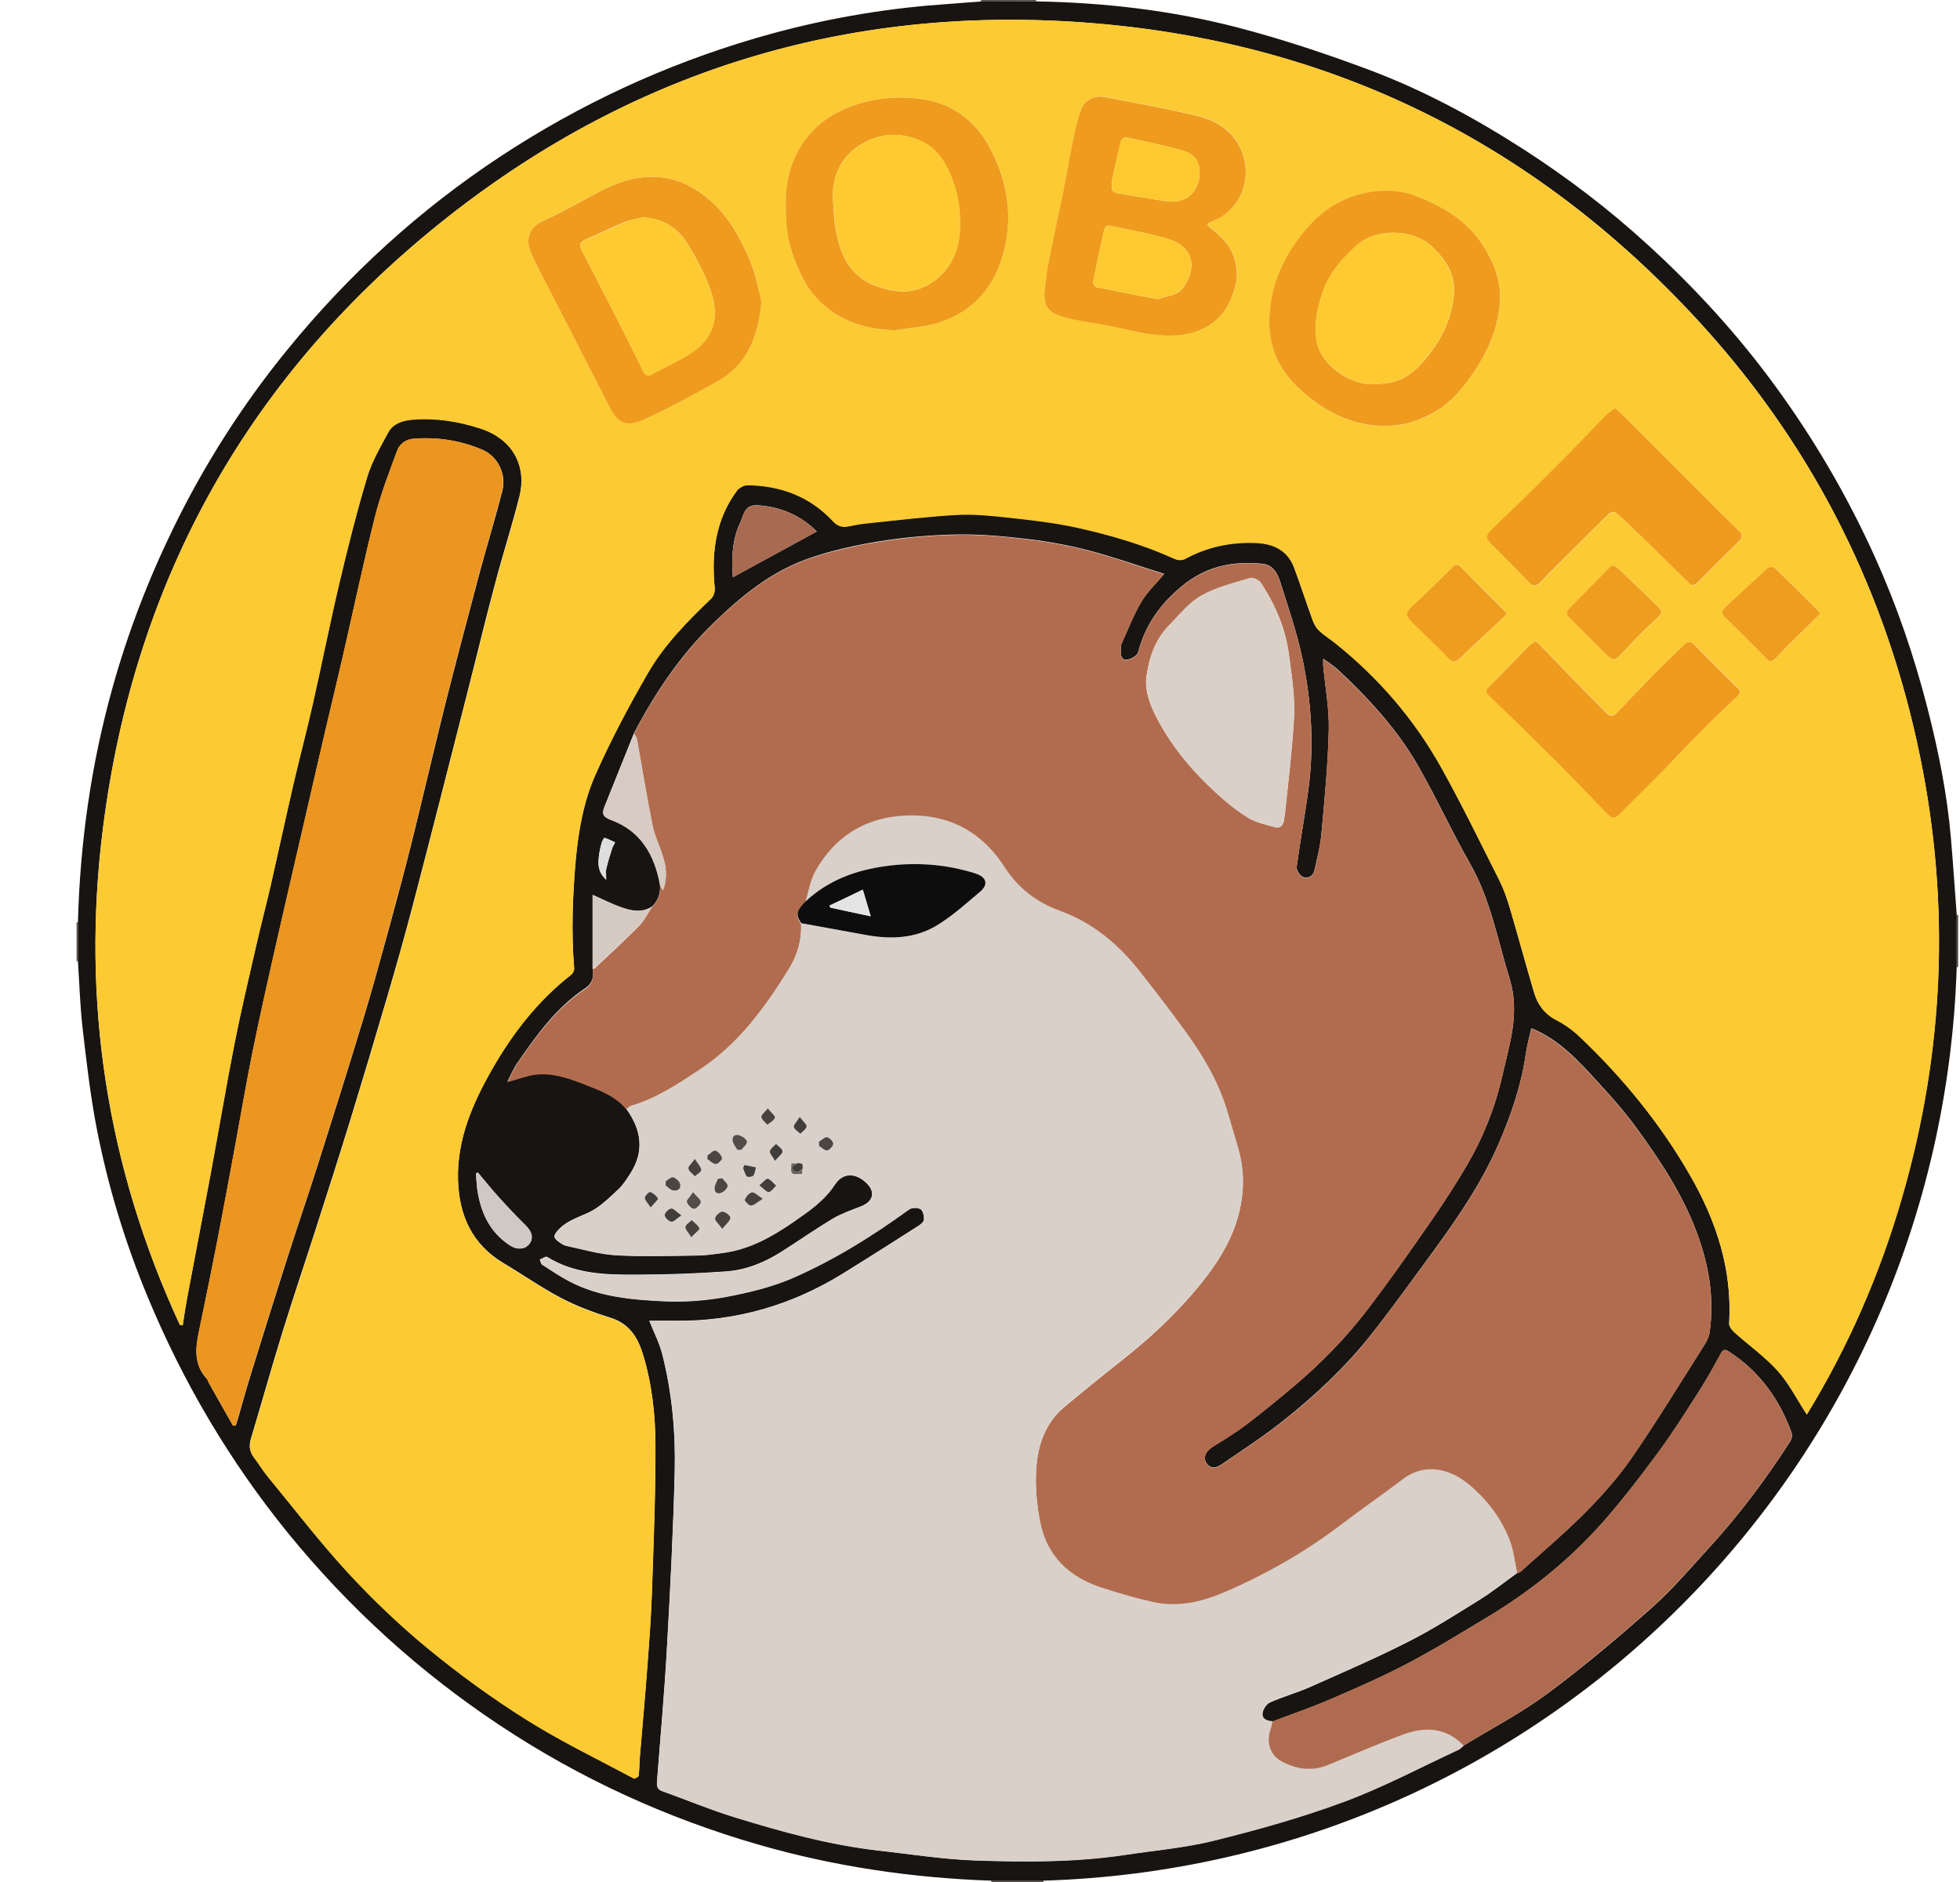
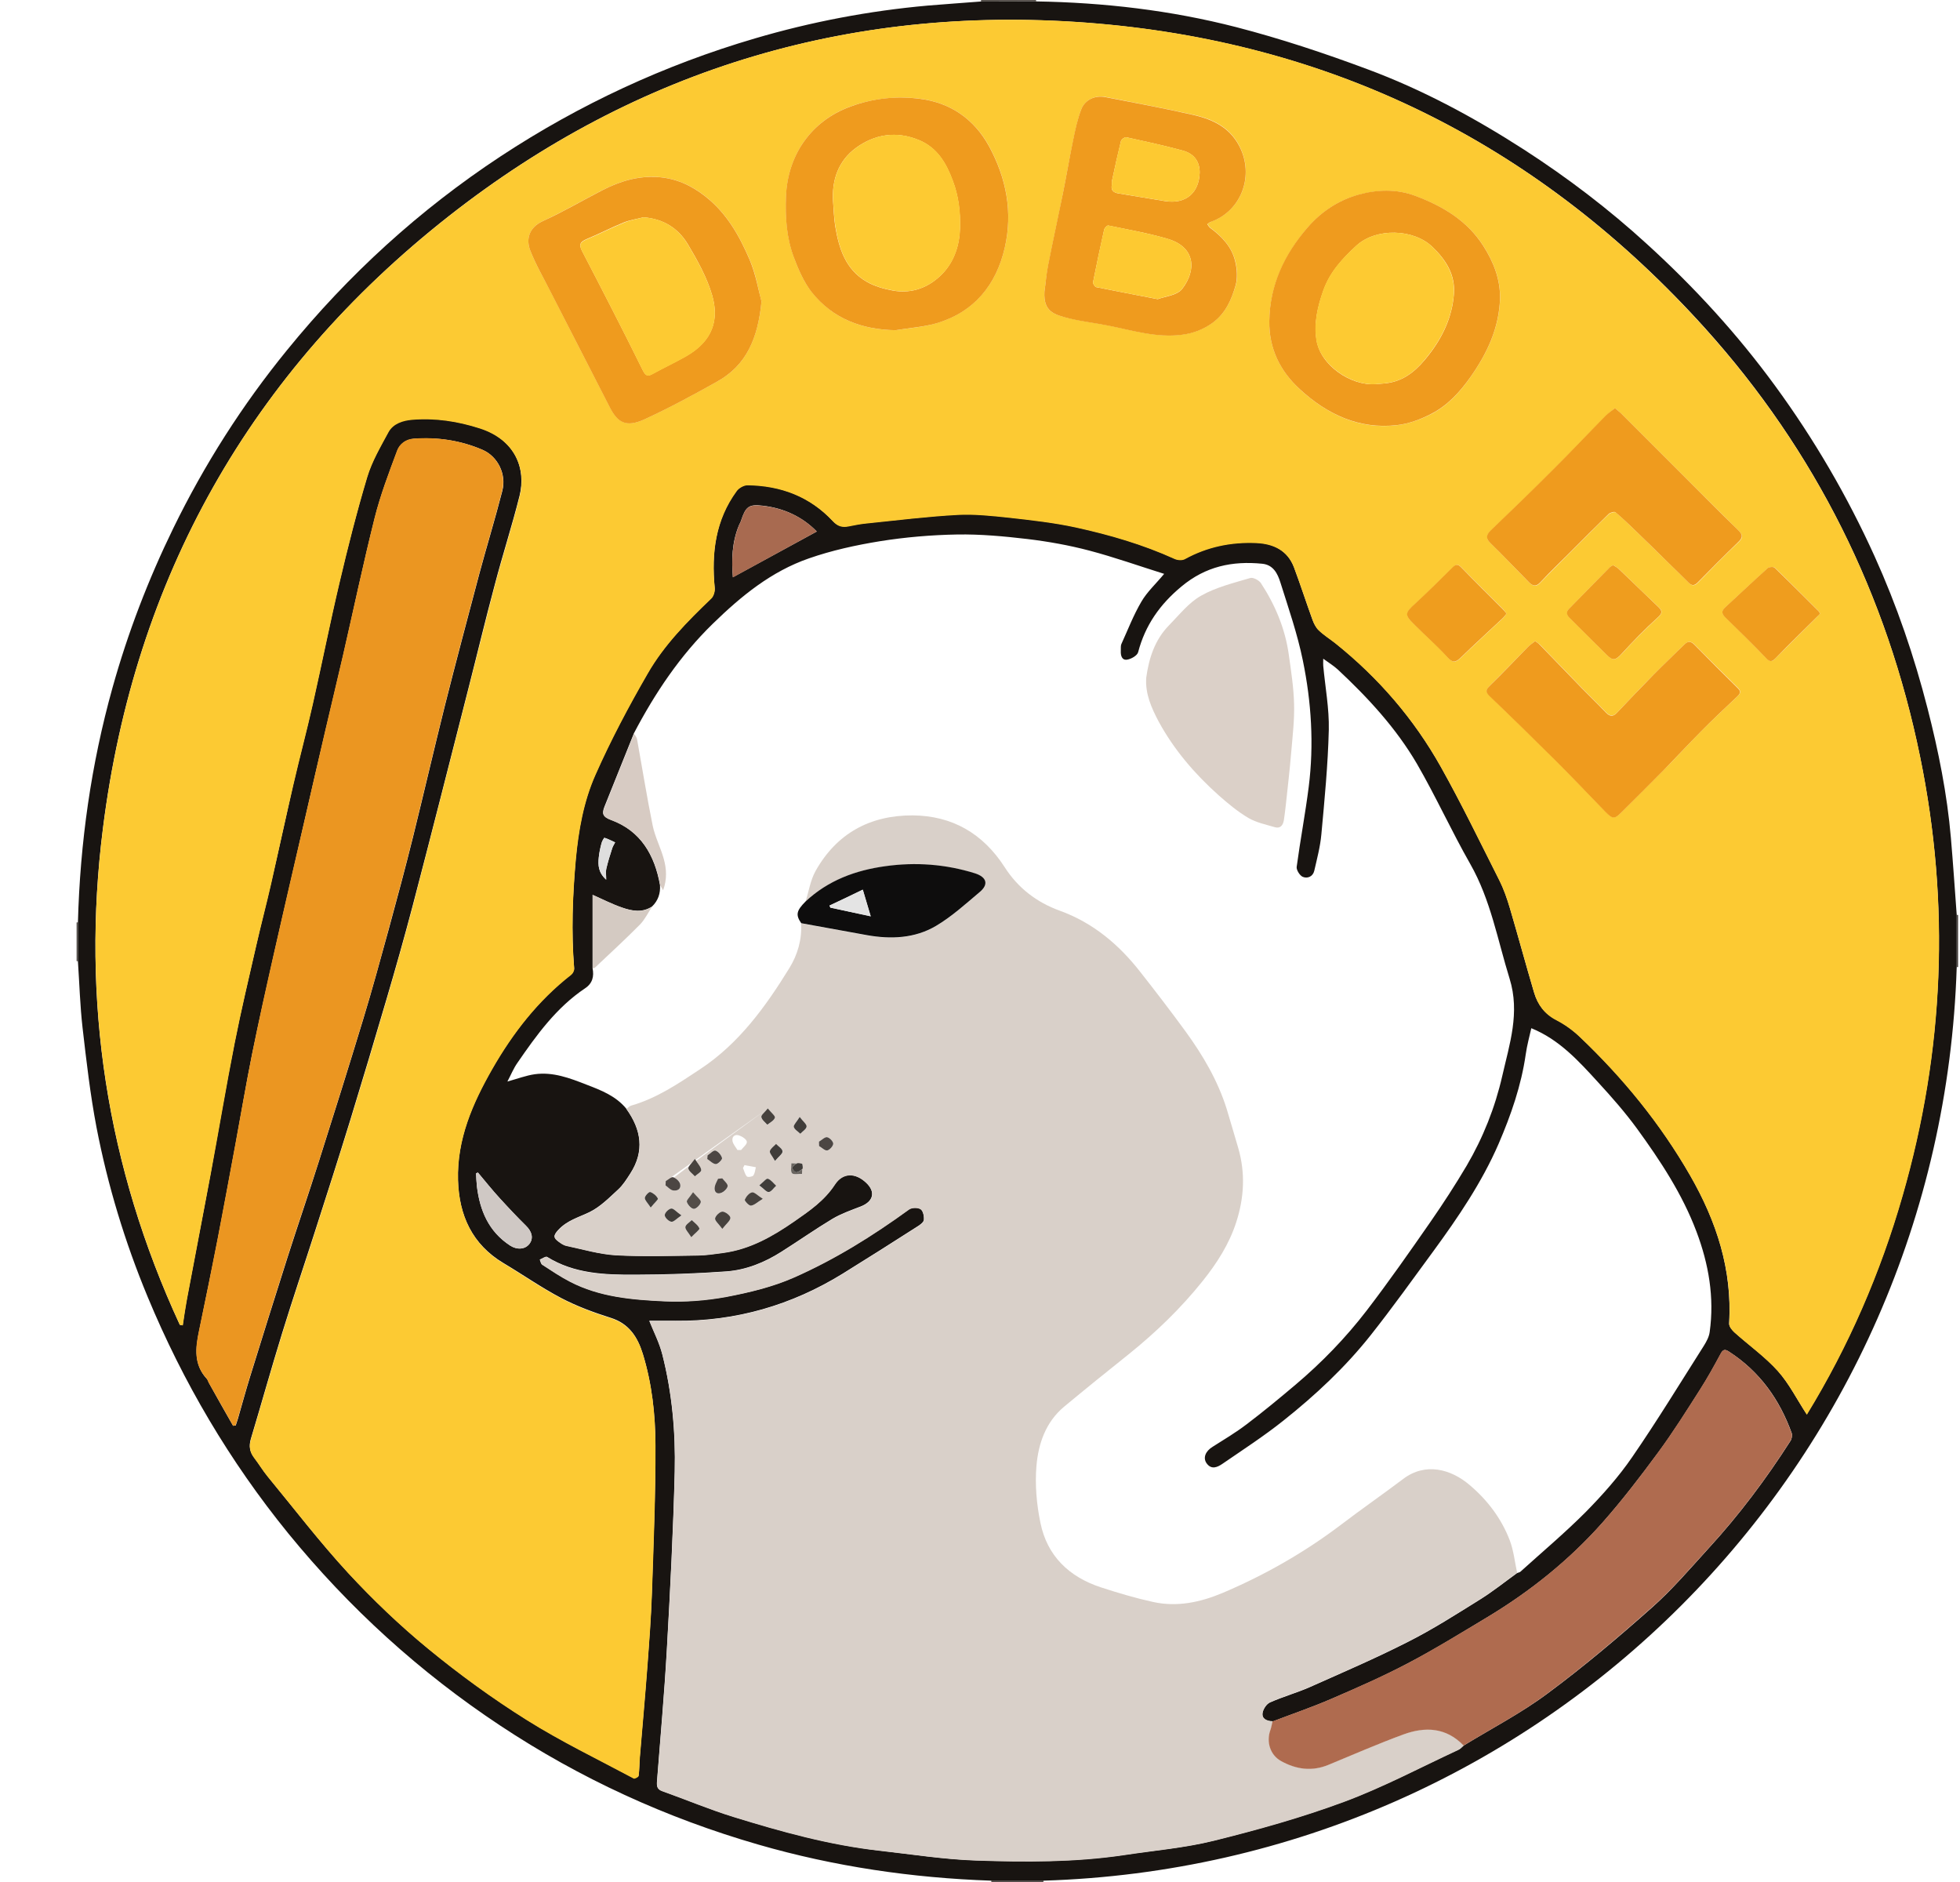
<svg xmlns="http://www.w3.org/2000/svg" width="25" height="24" viewBox="0 0 25 24" fill="none">
  <g clip-path="url(#clip0_2355_2340)">
    <path d="M12.513 0.019C12.513 0.013 12.513 0.006 12.513 0C12.747 0 12.981 0 13.215 0C13.215 0.006 13.215 0.013 13.216 0.017C12.982 0.017 12.747 0.019 12.513 0.019Z" fill="#534D49" />
    <path d="M24.959 11.666C24.965 11.668 24.97 11.668 24.976 11.668C24.976 11.889 24.976 12.11 24.976 12.332C24.97 12.332 24.964 12.333 24.959 12.333C24.959 12.112 24.959 11.889 24.959 11.666Z" fill="#4C4643" />
    <path d="M13.311 23.982C13.309 23.989 13.307 23.994 13.309 24C13.088 24 12.867 24 12.645 24C12.645 23.994 12.645 23.987 12.644 23.982C12.865 23.982 13.088 23.982 13.311 23.982Z" fill="#534D49" />
    <path d="M0.977 11.763C0.983 11.763 0.989 11.762 0.994 11.762C0.994 11.928 0.994 12.094 0.994 12.258C0.988 12.257 0.981 12.257 0.977 12.257C0.977 12.092 0.977 11.928 0.977 11.763Z" fill="#534D49" />
    <path fill-rule="evenodd" clip-rule="evenodd" d="M0.994 12.259C0.994 12.093 0.994 11.927 0.994 11.762C1.021 10.746 1.162 9.748 1.435 8.77C1.631 8.068 1.891 7.391 2.21 6.737C2.607 5.924 3.09 5.165 3.661 4.465C4.444 3.502 5.351 2.675 6.388 1.992C7.395 1.33 8.475 0.829 9.629 0.49C10.35 0.278 11.085 0.138 11.835 0.071C12.061 0.052 12.287 0.037 12.513 0.019C12.747 0.019 12.982 0.018 13.216 0.018C14.079 0.032 14.933 0.131 15.768 0.346C16.332 0.492 16.89 0.677 17.437 0.881C18.144 1.143 18.805 1.5 19.439 1.908C19.995 2.267 20.52 2.667 21.01 3.115C21.614 3.665 22.161 4.262 22.643 4.922C23.141 5.603 23.563 6.327 23.911 7.095C24.194 7.721 24.416 8.37 24.586 9.034C24.725 9.576 24.836 10.126 24.884 10.686C24.912 11.013 24.934 11.34 24.958 11.666C24.958 11.889 24.958 12.112 24.958 12.335C24.755 18.701 19.677 23.788 13.309 23.983C13.087 23.983 12.864 23.983 12.641 23.983C11.634 23.948 10.643 23.803 9.673 23.523C8.499 23.184 7.398 22.68 6.38 22.005C5.354 21.325 4.453 20.506 3.675 19.552C2.929 18.634 2.336 17.628 1.883 16.537C1.593 15.839 1.374 15.117 1.231 14.377C1.151 13.958 1.102 13.531 1.053 13.106C1.021 12.826 1.013 12.542 0.994 12.259ZM18.669 22.26C19.028 22.04 19.406 21.845 19.742 21.594C20.202 21.253 20.64 20.883 21.069 20.502C21.33 20.271 21.559 20.002 21.794 19.744C22.182 19.321 22.526 18.862 22.836 18.378C22.854 18.352 22.863 18.306 22.854 18.277C22.699 17.847 22.446 17.491 22.057 17.239C22.006 17.205 21.979 17.204 21.948 17.264C21.864 17.419 21.779 17.574 21.684 17.722C21.511 17.993 21.341 18.265 21.151 18.522C20.923 18.831 20.689 19.136 20.436 19.422C20.013 19.898 19.519 20.294 18.972 20.623C18.637 20.824 18.305 21.03 17.959 21.211C17.641 21.379 17.312 21.523 16.982 21.665C16.737 21.771 16.482 21.858 16.233 21.953C16.163 21.95 16.095 21.926 16.103 21.85C16.109 21.799 16.154 21.73 16.198 21.711C16.364 21.637 16.541 21.588 16.707 21.515C17.126 21.328 17.548 21.147 17.957 20.939C18.277 20.778 18.579 20.584 18.884 20.394C19.045 20.293 19.195 20.173 19.35 20.061C19.364 20.054 19.382 20.053 19.393 20.043C19.673 19.79 19.962 19.547 20.228 19.28C20.441 19.063 20.647 18.832 20.819 18.581C21.138 18.118 21.432 17.635 21.734 17.16C21.767 17.107 21.799 17.047 21.807 16.987C21.869 16.546 21.794 16.118 21.639 15.707C21.459 15.228 21.178 14.802 20.879 14.391C20.729 14.186 20.56 13.993 20.387 13.805C20.137 13.531 19.888 13.256 19.532 13.112C19.508 13.218 19.477 13.331 19.461 13.444C19.404 13.843 19.273 14.219 19.115 14.586C18.901 15.079 18.599 15.523 18.283 15.955C18.019 16.315 17.76 16.677 17.483 17.027C17.159 17.436 16.778 17.792 16.37 18.116C16.122 18.314 15.853 18.488 15.591 18.668C15.529 18.71 15.452 18.747 15.39 18.66C15.341 18.59 15.377 18.505 15.467 18.45C15.613 18.358 15.763 18.268 15.901 18.163C16.114 18.002 16.32 17.831 16.524 17.659C16.859 17.376 17.164 17.061 17.431 16.714C17.714 16.345 17.981 15.963 18.247 15.58C18.408 15.348 18.563 15.109 18.707 14.866C18.917 14.508 19.07 14.123 19.162 13.719C19.254 13.315 19.39 12.915 19.255 12.48C19.102 11.988 19.015 11.478 18.754 11.019C18.515 10.6 18.315 10.158 18.073 9.74C17.807 9.285 17.45 8.899 17.066 8.54C17.015 8.493 16.954 8.455 16.878 8.4C16.878 8.449 16.876 8.469 16.878 8.49C16.903 8.762 16.955 9.035 16.949 9.307C16.938 9.753 16.895 10.197 16.854 10.641C16.84 10.796 16.799 10.95 16.764 11.103C16.747 11.179 16.677 11.207 16.617 11.182C16.579 11.166 16.535 11.095 16.539 11.056C16.585 10.714 16.65 10.374 16.693 10.033C16.761 9.494 16.727 8.953 16.618 8.423C16.549 8.085 16.435 7.756 16.331 7.426C16.296 7.315 16.241 7.203 16.1 7.189C15.719 7.151 15.379 7.222 15.071 7.478C14.794 7.707 14.607 7.974 14.517 8.317C14.506 8.36 14.429 8.404 14.377 8.412C14.31 8.423 14.293 8.36 14.296 8.3C14.298 8.272 14.293 8.24 14.302 8.216C14.385 8.034 14.457 7.845 14.559 7.672C14.631 7.548 14.743 7.446 14.849 7.318C14.524 7.216 14.212 7.105 13.893 7.021C13.635 6.953 13.371 6.906 13.106 6.874C12.808 6.839 12.508 6.811 12.209 6.816C11.88 6.822 11.548 6.85 11.223 6.902C10.916 6.952 10.609 7.019 10.317 7.121C9.838 7.287 9.454 7.601 9.092 7.954C8.673 8.362 8.355 8.838 8.086 9.35C7.961 9.661 7.836 9.973 7.711 10.284C7.677 10.37 7.68 10.415 7.794 10.456C8.173 10.595 8.35 10.905 8.418 11.286C8.426 11.392 8.394 11.486 8.317 11.56C8.192 11.642 8.061 11.617 7.936 11.574C7.805 11.53 7.681 11.465 7.558 11.411C7.558 11.72 7.558 12.033 7.558 12.347C7.579 12.451 7.558 12.54 7.463 12.603C7.097 12.848 6.844 13.199 6.599 13.555C6.55 13.625 6.518 13.705 6.472 13.792C6.6 13.757 6.709 13.715 6.821 13.699C7.054 13.667 7.267 13.748 7.481 13.832C7.669 13.904 7.855 13.976 7.988 14.138C8.179 14.404 8.224 14.679 8.039 14.965C7.993 15.036 7.947 15.111 7.885 15.168C7.77 15.274 7.656 15.39 7.519 15.457C7.379 15.525 7.234 15.561 7.119 15.686C7.052 15.759 7.062 15.786 7.123 15.832C7.153 15.854 7.187 15.879 7.221 15.885C7.432 15.93 7.642 15.993 7.855 16.006C8.202 16.024 8.551 16.013 8.899 16.009C9.008 16.007 9.117 15.99 9.226 15.975C9.566 15.93 9.854 15.765 10.13 15.574C10.325 15.44 10.514 15.311 10.649 15.104C10.75 14.949 10.911 14.953 11.047 15.081C11.172 15.199 11.14 15.321 10.981 15.384C10.857 15.432 10.731 15.476 10.619 15.542C10.398 15.675 10.186 15.824 9.966 15.963C9.752 16.099 9.518 16.194 9.267 16.213C8.88 16.241 8.492 16.254 8.104 16.255C7.715 16.257 7.326 16.244 6.978 16.028C6.961 16.017 6.916 16.05 6.885 16.062C6.894 16.083 6.899 16.114 6.915 16.126C7.032 16.2 7.147 16.279 7.269 16.342C7.647 16.538 8.062 16.573 8.473 16.592C8.738 16.605 9.009 16.582 9.269 16.535C9.56 16.481 9.855 16.409 10.124 16.29C10.646 16.061 11.131 15.759 11.594 15.422C11.629 15.397 11.708 15.395 11.743 15.419C11.774 15.44 11.789 15.511 11.784 15.556C11.781 15.586 11.735 15.62 11.702 15.64C11.386 15.843 11.069 16.043 10.75 16.241C10.097 16.644 9.387 16.85 8.619 16.843C8.504 16.842 8.388 16.843 8.282 16.843C8.338 16.981 8.41 17.122 8.448 17.272C8.572 17.76 8.617 18.263 8.606 18.764C8.587 19.525 8.548 20.285 8.505 21.044C8.473 21.602 8.423 22.157 8.38 22.715C8.375 22.772 8.379 22.816 8.447 22.84C8.749 22.947 9.046 23.072 9.352 23.167C9.963 23.355 10.579 23.526 11.218 23.599C11.629 23.645 12.039 23.711 12.451 23.724C13.08 23.744 13.711 23.747 14.337 23.654C14.72 23.597 15.11 23.564 15.485 23.471C16.044 23.331 16.604 23.175 17.145 22.974C17.643 22.789 18.116 22.538 18.599 22.313C18.626 22.307 18.645 22.28 18.669 22.26ZM2.294 16.895C2.306 16.897 2.317 16.897 2.33 16.897C2.347 16.785 2.363 16.671 2.384 16.559C2.483 16.028 2.588 15.496 2.686 14.965C2.788 14.409 2.882 13.851 2.992 13.296C3.075 12.88 3.173 12.467 3.268 12.053C3.328 11.789 3.397 11.528 3.457 11.264C3.554 10.845 3.644 10.425 3.74 10.004C3.819 9.661 3.911 9.321 3.988 8.977C4.105 8.46 4.208 7.94 4.33 7.423C4.436 6.974 4.55 6.525 4.682 6.082C4.743 5.881 4.853 5.693 4.954 5.505C5.014 5.394 5.138 5.358 5.253 5.348C5.547 5.323 5.835 5.367 6.118 5.458C6.575 5.605 6.712 5.978 6.627 6.322C6.532 6.703 6.41 7.076 6.311 7.456C6.192 7.898 6.086 8.344 5.972 8.79C5.737 9.71 5.505 10.63 5.264 11.549C5.158 11.952 5.044 12.355 4.926 12.755C4.777 13.264 4.624 13.772 4.469 14.279C4.322 14.757 4.17 15.231 4.017 15.705C3.878 16.138 3.732 16.568 3.598 17.003C3.46 17.45 3.334 17.901 3.2 18.348C3.173 18.439 3.184 18.513 3.241 18.587C3.301 18.665 3.35 18.75 3.413 18.826C3.751 19.237 4.075 19.661 4.437 20.053C4.755 20.397 5.098 20.724 5.46 21.022C5.859 21.349 6.279 21.654 6.714 21.928C7.153 22.204 7.623 22.43 8.081 22.675C8.094 22.682 8.143 22.656 8.145 22.642C8.156 22.565 8.154 22.486 8.16 22.407C8.192 22.018 8.228 21.627 8.257 21.238C8.281 20.93 8.303 20.622 8.314 20.314C8.334 19.686 8.361 19.058 8.36 18.429C8.358 18.035 8.315 17.642 8.198 17.262C8.132 17.049 8.023 16.878 7.789 16.805C7.574 16.737 7.359 16.658 7.16 16.554C6.907 16.421 6.67 16.255 6.423 16.108C6.021 15.868 5.854 15.496 5.841 15.047C5.827 14.527 6.026 14.07 6.278 13.629C6.542 13.168 6.863 12.755 7.285 12.426C7.305 12.41 7.324 12.373 7.323 12.347C7.285 11.882 7.302 11.421 7.343 10.958C7.376 10.585 7.443 10.216 7.593 9.878C7.789 9.435 8.017 9.005 8.26 8.585C8.47 8.221 8.768 7.921 9.071 7.628C9.103 7.598 9.12 7.536 9.115 7.492C9.073 7.05 9.125 6.627 9.395 6.257C9.424 6.22 9.485 6.183 9.533 6.183C9.956 6.188 10.329 6.329 10.622 6.642C10.682 6.706 10.741 6.724 10.821 6.708C10.902 6.692 10.981 6.676 11.062 6.669C11.444 6.631 11.828 6.583 12.212 6.561C12.431 6.548 12.652 6.574 12.87 6.597C13.156 6.629 13.444 6.661 13.724 6.722C14.154 6.816 14.576 6.939 14.979 7.122C15.017 7.14 15.077 7.144 15.112 7.125C15.396 6.969 15.7 6.906 16.021 6.92C16.237 6.929 16.421 7.013 16.505 7.233C16.587 7.454 16.66 7.679 16.74 7.9C16.758 7.949 16.783 8 16.819 8.034C16.882 8.095 16.958 8.142 17.028 8.197C17.58 8.637 18.033 9.163 18.378 9.778C18.642 10.249 18.878 10.736 19.121 11.218C19.18 11.332 19.222 11.457 19.259 11.581C19.364 11.938 19.461 12.298 19.567 12.655C19.613 12.809 19.7 12.927 19.85 13.005C19.957 13.06 20.06 13.134 20.147 13.217C20.699 13.74 21.176 14.323 21.557 14.987C21.895 15.575 22.096 16.192 22.055 16.878C22.054 16.913 22.09 16.957 22.12 16.986C22.305 17.152 22.511 17.297 22.675 17.48C22.82 17.642 22.92 17.846 23.045 18.035C23.579 17.166 23.984 16.23 24.267 15.243C24.798 13.397 24.876 11.527 24.49 9.647C24.068 7.584 23.159 5.752 21.748 4.185C19.676 1.889 17.09 0.568 14 0.301C10.929 0.037 8.145 0.854 5.721 2.759C3.193 4.748 1.715 7.372 1.313 10.562C1.035 12.757 1.361 14.88 2.294 16.895ZM2.973 18.182C2.985 18.181 2.996 18.179 3.007 18.178C3.016 18.149 3.026 18.121 3.035 18.091C3.087 17.912 3.135 17.733 3.19 17.556C3.347 17.05 3.505 16.543 3.666 16.039C3.796 15.632 3.935 15.229 4.064 14.821C4.257 14.214 4.448 13.606 4.633 12.997C4.749 12.616 4.853 12.232 4.959 11.848C5.065 11.46 5.169 11.073 5.266 10.682C5.405 10.121 5.535 9.558 5.675 8.997C5.816 8.438 5.965 7.88 6.113 7.321C6.208 6.967 6.316 6.616 6.407 6.261C6.463 6.044 6.347 5.82 6.156 5.737C5.876 5.616 5.584 5.573 5.278 5.595C5.173 5.603 5.097 5.666 5.067 5.747C4.961 6.03 4.852 6.314 4.779 6.608C4.633 7.189 4.51 7.775 4.376 8.36C4.303 8.676 4.227 8.992 4.153 9.307C4.061 9.701 3.969 10.096 3.879 10.49C3.75 11.056 3.617 11.62 3.489 12.188C3.394 12.607 3.301 13.027 3.215 13.447C3.139 13.825 3.075 14.206 3.005 14.586C2.929 14.992 2.855 15.4 2.776 15.806C2.7 16.197 2.619 16.587 2.539 16.976C2.493 17.193 2.472 17.403 2.638 17.583C2.651 17.596 2.656 17.616 2.664 17.634C2.766 17.817 2.869 18.001 2.973 18.182ZM10.418 6.778C10.233 6.589 9.998 6.48 9.729 6.449C9.549 6.427 9.511 6.463 9.452 6.64C9.446 6.661 9.433 6.68 9.425 6.7C9.335 6.917 9.33 7.143 9.348 7.361C9.703 7.168 10.058 6.975 10.418 6.778ZM6.096 14.953C6.088 14.956 6.08 14.959 6.072 14.962C6.075 15.017 6.077 15.073 6.083 15.128C6.121 15.438 6.233 15.705 6.507 15.884C6.594 15.941 6.697 15.934 6.752 15.863C6.807 15.792 6.787 15.707 6.709 15.631C6.594 15.518 6.485 15.402 6.377 15.283C6.279 15.177 6.189 15.063 6.096 14.953ZM7.732 11.218C7.732 11.155 7.724 11.114 7.734 11.076C7.754 10.989 7.781 10.905 7.808 10.82C7.816 10.793 7.833 10.768 7.846 10.743C7.8 10.722 7.756 10.698 7.71 10.684C7.705 10.682 7.678 10.728 7.672 10.755C7.656 10.815 7.642 10.877 7.637 10.939C7.628 11.034 7.631 11.127 7.732 11.218Z" fill="#181411" />
    <path fill-rule="evenodd" clip-rule="evenodd" d="M2.294 16.895C1.363 14.878 1.035 12.755 1.314 10.562C1.717 7.372 3.193 4.746 5.723 2.759C8.146 0.854 10.93 0.036 14.001 0.3C17.09 0.566 19.676 1.889 21.75 4.191C23.162 5.758 24.07 7.59 24.492 9.653C24.877 11.533 24.8 13.405 24.269 15.249C23.986 16.236 23.579 17.172 23.047 18.041C22.922 17.85 22.822 17.648 22.677 17.486C22.512 17.303 22.307 17.158 22.122 16.992C22.092 16.965 22.055 16.919 22.057 16.884C22.098 16.198 21.897 15.582 21.559 14.993C21.178 14.331 20.701 13.748 20.149 13.223C20.06 13.139 19.959 13.066 19.852 13.011C19.701 12.933 19.614 12.815 19.569 12.662C19.463 12.304 19.366 11.944 19.26 11.586C19.224 11.463 19.18 11.34 19.123 11.225C18.879 10.742 18.644 10.255 18.38 9.784C18.037 9.171 17.581 8.644 17.03 8.203C16.96 8.148 16.884 8.101 16.821 8.04C16.785 8.006 16.759 7.954 16.742 7.906C16.661 7.685 16.589 7.46 16.506 7.239C16.424 7.019 16.241 6.935 16.023 6.926C15.703 6.912 15.398 6.975 15.114 7.131C15.08 7.15 15.019 7.146 14.981 7.128C14.578 6.945 14.155 6.822 13.726 6.728C13.446 6.667 13.158 6.635 12.872 6.603C12.654 6.58 12.432 6.556 12.214 6.567C11.83 6.588 11.447 6.635 11.063 6.675C10.983 6.682 10.902 6.698 10.823 6.714C10.742 6.73 10.684 6.713 10.624 6.648C10.33 6.333 9.958 6.194 9.534 6.189C9.489 6.189 9.425 6.224 9.397 6.264C9.127 6.633 9.073 7.054 9.117 7.498C9.122 7.543 9.103 7.606 9.073 7.634C8.769 7.925 8.472 8.225 8.262 8.591C8.02 9.01 7.791 9.441 7.595 9.884C7.445 10.222 7.38 10.591 7.345 10.964C7.304 11.427 7.286 11.89 7.324 12.353C7.326 12.379 7.307 12.416 7.286 12.432C6.864 12.761 6.543 13.174 6.279 13.635C6.028 14.075 5.827 14.533 5.843 15.053C5.856 15.502 6.023 15.874 6.425 16.114C6.671 16.261 6.907 16.427 7.162 16.56C7.361 16.664 7.576 16.744 7.791 16.811C8.025 16.886 8.134 17.055 8.2 17.268C8.317 17.648 8.36 18.043 8.361 18.435C8.363 19.063 8.338 19.69 8.316 20.32C8.305 20.628 8.282 20.936 8.259 21.244C8.23 21.635 8.194 22.024 8.162 22.413C8.156 22.492 8.156 22.571 8.146 22.648C8.145 22.662 8.096 22.688 8.083 22.681C7.625 22.436 7.155 22.21 6.716 21.934C6.279 21.66 5.86 21.355 5.462 21.028C5.1 20.731 4.757 20.403 4.439 20.059C4.079 19.668 3.755 19.244 3.415 18.832C3.353 18.756 3.302 18.671 3.242 18.593C3.186 18.519 3.174 18.445 3.201 18.354C3.336 17.907 3.461 17.456 3.6 17.009C3.734 16.574 3.88 16.144 4.019 15.711C4.17 15.237 4.324 14.761 4.471 14.285C4.627 13.778 4.779 13.27 4.928 12.761C5.045 12.361 5.16 11.958 5.266 11.555C5.505 10.636 5.739 9.716 5.974 8.796C6.088 8.352 6.196 7.906 6.313 7.462C6.414 7.082 6.534 6.709 6.629 6.328C6.714 5.984 6.577 5.611 6.12 5.464C5.837 5.373 5.549 5.329 5.255 5.354C5.141 5.364 5.016 5.402 4.956 5.511C4.855 5.698 4.744 5.886 4.684 6.088C4.551 6.531 4.438 6.978 4.332 7.429C4.21 7.944 4.107 8.466 3.99 8.983C3.913 9.326 3.821 9.667 3.742 10.01C3.644 10.429 3.554 10.85 3.459 11.27C3.399 11.534 3.329 11.795 3.269 12.059C3.174 12.473 3.076 12.886 2.994 13.302C2.885 13.857 2.792 14.415 2.688 14.971C2.589 15.502 2.485 16.034 2.386 16.565C2.365 16.677 2.349 16.789 2.332 16.903C2.318 16.897 2.307 16.897 2.294 16.895ZM13.322 3.72C13.307 3.974 13.441 4.011 13.635 4.058C13.8 4.098 13.969 4.117 14.135 4.15C14.448 4.213 14.756 4.31 15.08 4.267C15.223 4.248 15.352 4.2 15.472 4.112C15.637 3.99 15.708 3.818 15.762 3.638C15.79 3.543 15.781 3.429 15.757 3.331C15.713 3.148 15.586 3.015 15.438 2.904C15.422 2.891 15.412 2.871 15.4 2.855C15.417 2.846 15.434 2.833 15.452 2.825C15.822 2.692 15.989 2.27 15.831 1.908C15.713 1.636 15.487 1.522 15.224 1.464C14.851 1.38 14.475 1.31 14.099 1.236C13.972 1.211 13.841 1.271 13.793 1.391C13.746 1.514 13.718 1.647 13.691 1.778C13.643 2.006 13.605 2.234 13.559 2.461C13.498 2.77 13.43 3.076 13.37 3.383C13.348 3.495 13.338 3.608 13.322 3.72ZM11.424 4.211C11.596 4.183 11.775 4.172 11.941 4.123C12.423 3.981 12.707 3.634 12.816 3.159C12.921 2.706 12.837 2.27 12.616 1.864C12.426 1.518 12.124 1.31 11.74 1.26C11.443 1.222 11.141 1.252 10.848 1.358C10.338 1.544 10.047 1.987 10.026 2.503C10.015 2.765 10.033 3.027 10.124 3.276C10.183 3.434 10.252 3.597 10.355 3.726C10.624 4.064 10.992 4.205 11.424 4.211ZM9.713 3.845C9.675 3.707 9.644 3.498 9.563 3.312C9.432 3.005 9.267 2.714 8.994 2.501C8.814 2.36 8.618 2.273 8.391 2.257C8.139 2.24 7.905 2.311 7.683 2.425C7.43 2.555 7.185 2.699 6.928 2.817C6.743 2.901 6.709 3.056 6.763 3.193C6.831 3.37 6.929 3.536 7.016 3.706C7.269 4.202 7.524 4.697 7.778 5.192C7.876 5.383 7.982 5.456 8.221 5.347C8.539 5.201 8.847 5.034 9.152 4.863C9.519 4.659 9.667 4.316 9.713 3.845ZM19.134 3.802C19.137 3.557 19.05 3.339 18.922 3.138C18.715 2.812 18.397 2.626 18.046 2.496C17.814 2.409 17.564 2.419 17.328 2.484C17.074 2.553 16.853 2.7 16.679 2.902C16.385 3.246 16.198 3.633 16.19 4.096C16.185 4.45 16.334 4.738 16.581 4.966C16.927 5.283 17.335 5.481 17.822 5.422C17.97 5.405 18.124 5.348 18.258 5.279C18.463 5.173 18.62 5.004 18.754 4.812C18.969 4.507 19.123 4.183 19.134 3.802ZM20.599 5.206C20.555 5.242 20.514 5.271 20.481 5.305C20.253 5.538 20.029 5.773 19.799 6.003C19.542 6.26 19.279 6.515 19.015 6.768C18.952 6.828 18.955 6.872 19.017 6.932C19.181 7.094 19.341 7.261 19.502 7.426C19.551 7.475 19.594 7.49 19.651 7.427C19.771 7.299 19.899 7.177 20.022 7.052C20.188 6.886 20.351 6.72 20.52 6.558C20.539 6.539 20.595 6.524 20.609 6.535C20.707 6.618 20.799 6.708 20.89 6.796C21.023 6.924 21.156 7.056 21.289 7.185C21.372 7.267 21.458 7.351 21.542 7.433C21.583 7.475 21.616 7.473 21.659 7.429C21.828 7.255 22 7.081 22.176 6.913C22.233 6.86 22.234 6.823 22.177 6.768C21.923 6.518 21.673 6.265 21.42 6.014C21.175 5.769 20.93 5.524 20.685 5.279C20.659 5.253 20.633 5.233 20.599 5.206ZM19.581 8.175C19.55 8.2 19.518 8.222 19.491 8.248C19.328 8.412 19.169 8.58 19.004 8.742C18.952 8.795 18.949 8.823 19.003 8.875C19.282 9.144 19.561 9.414 19.836 9.689C20.052 9.906 20.263 10.129 20.476 10.347C20.574 10.448 20.593 10.447 20.691 10.35C20.868 10.173 21.047 9.996 21.224 9.817C21.385 9.655 21.54 9.485 21.701 9.323C21.853 9.171 22.008 9.024 22.165 8.877C22.207 8.837 22.206 8.81 22.165 8.769C21.981 8.589 21.799 8.407 21.619 8.224C21.572 8.176 21.535 8.169 21.485 8.218C21.357 8.346 21.224 8.469 21.096 8.599C20.938 8.758 20.783 8.923 20.628 9.085C20.577 9.139 20.535 9.136 20.485 9.084C20.386 8.98 20.282 8.88 20.18 8.776C19.999 8.589 19.818 8.403 19.638 8.216C19.622 8.202 19.603 8.191 19.581 8.175ZM19.216 7.825C19.199 7.803 19.186 7.783 19.169 7.765C18.993 7.588 18.814 7.414 18.642 7.236C18.59 7.182 18.563 7.203 18.522 7.244C18.37 7.394 18.22 7.546 18.062 7.69C17.918 7.821 17.913 7.84 18.049 7.973C18.189 8.108 18.335 8.237 18.465 8.382C18.53 8.455 18.566 8.453 18.631 8.39C18.81 8.218 18.993 8.05 19.175 7.879C19.188 7.865 19.199 7.848 19.216 7.825ZM23.216 7.825C23.208 7.811 23.203 7.799 23.195 7.791C23.01 7.606 22.825 7.419 22.637 7.239C22.623 7.225 22.568 7.228 22.55 7.244C22.368 7.408 22.19 7.577 22.01 7.742C21.959 7.789 21.956 7.822 22.008 7.873C22.185 8.045 22.359 8.219 22.53 8.395C22.577 8.444 22.606 8.44 22.65 8.393C22.827 8.213 23.007 8.037 23.186 7.859C23.195 7.849 23.205 7.838 23.216 7.825ZM20.577 7.207C20.563 7.215 20.547 7.222 20.538 7.231C20.364 7.407 20.19 7.584 20.016 7.761C19.967 7.81 19.991 7.849 20.032 7.889C20.185 8.04 20.338 8.195 20.492 8.349C20.576 8.433 20.61 8.42 20.689 8.335C20.833 8.176 20.985 8.025 21.142 7.879C21.202 7.825 21.214 7.797 21.154 7.74C20.985 7.58 20.817 7.418 20.65 7.256C20.629 7.237 20.604 7.225 20.577 7.207Z" fill="#FCCA33" />
-     <path fill-rule="evenodd" clip-rule="evenodd" d="M8.318 11.564C8.396 11.488 8.426 11.396 8.419 11.29C8.429 11.307 8.438 11.325 8.456 11.355C8.509 11.214 8.502 11.083 8.465 10.957C8.424 10.811 8.353 10.675 8.323 10.53C8.249 10.165 8.19 9.796 8.124 9.429C8.119 9.402 8.1 9.379 8.086 9.355C8.355 8.843 8.674 8.367 9.091 7.959C9.452 7.607 9.837 7.292 10.316 7.126C10.609 7.025 10.917 6.957 11.222 6.908C11.548 6.856 11.88 6.827 12.209 6.821C12.508 6.816 12.808 6.843 13.105 6.879C13.369 6.911 13.635 6.958 13.893 7.026C14.212 7.11 14.523 7.221 14.849 7.324C14.742 7.45 14.631 7.553 14.558 7.678C14.457 7.85 14.384 8.038 14.302 8.22C14.291 8.244 14.296 8.275 14.296 8.304C14.293 8.364 14.312 8.427 14.376 8.416C14.428 8.408 14.506 8.364 14.517 8.321C14.607 7.977 14.794 7.711 15.07 7.482C15.379 7.226 15.719 7.154 16.099 7.192C16.24 7.207 16.296 7.319 16.33 7.43C16.435 7.76 16.549 8.089 16.618 8.427C16.727 8.957 16.76 9.497 16.692 10.037C16.65 10.378 16.585 10.718 16.539 11.059C16.534 11.099 16.578 11.17 16.616 11.186C16.677 11.211 16.746 11.184 16.764 11.107C16.798 10.953 16.839 10.8 16.854 10.645C16.893 10.201 16.937 9.757 16.948 9.311C16.955 9.039 16.903 8.765 16.877 8.493C16.876 8.473 16.877 8.452 16.877 8.403C16.953 8.459 17.013 8.497 17.065 8.544C17.45 8.903 17.807 9.289 18.073 9.744C18.316 10.161 18.515 10.604 18.754 11.023C19.015 11.481 19.102 11.992 19.255 12.484C19.391 12.918 19.253 13.319 19.162 13.723C19.07 14.126 18.917 14.512 18.706 14.869C18.563 15.114 18.408 15.351 18.246 15.584C17.981 15.966 17.714 16.349 17.431 16.717C17.163 17.065 16.858 17.378 16.523 17.663C16.319 17.835 16.112 18.006 15.9 18.167C15.763 18.271 15.614 18.362 15.467 18.453C15.379 18.51 15.341 18.594 15.39 18.664C15.45 18.75 15.527 18.714 15.59 18.672C15.853 18.491 16.12 18.317 16.37 18.12C16.778 17.796 17.16 17.442 17.483 17.03C17.758 16.681 18.019 16.317 18.283 15.959C18.599 15.525 18.901 15.083 19.114 14.589C19.272 14.224 19.404 13.847 19.46 13.448C19.476 13.334 19.51 13.222 19.532 13.116C19.887 13.261 20.137 13.537 20.387 13.809C20.559 13.997 20.728 14.19 20.879 14.395C21.177 14.806 21.459 15.231 21.639 15.71C21.794 16.121 21.868 16.55 21.807 16.991C21.799 17.051 21.767 17.111 21.734 17.163C21.432 17.639 21.138 18.121 20.819 18.584C20.646 18.834 20.442 19.067 20.227 19.283C19.962 19.55 19.672 19.794 19.393 20.047C19.381 20.056 19.364 20.059 19.35 20.064C19.32 19.927 19.306 19.783 19.257 19.653C19.151 19.375 18.972 19.139 18.746 18.947C18.506 18.741 18.18 18.654 17.897 18.867C17.633 19.067 17.361 19.255 17.097 19.456C16.632 19.81 16.13 20.094 15.592 20.322C15.307 20.444 15.013 20.505 14.707 20.437C14.482 20.388 14.261 20.322 14.043 20.251C13.635 20.118 13.353 19.851 13.268 19.424C13.221 19.188 13.2 18.94 13.219 18.703C13.243 18.42 13.336 18.145 13.568 17.949C13.84 17.721 14.117 17.5 14.394 17.279C14.742 16.999 15.061 16.692 15.339 16.343C15.519 16.117 15.676 15.872 15.768 15.592C15.869 15.279 15.884 14.963 15.791 14.645C15.742 14.479 15.695 14.313 15.644 14.148C15.532 13.786 15.342 13.464 15.119 13.16C14.931 12.904 14.737 12.651 14.542 12.402C14.269 12.052 13.941 11.775 13.518 11.622C13.222 11.515 12.982 11.33 12.811 11.064C12.536 10.637 12.146 10.408 11.638 10.406C11.093 10.403 10.671 10.637 10.4 11.116C10.334 11.233 10.315 11.376 10.274 11.505C10.157 11.624 10.146 11.676 10.217 11.782C10.229 11.987 10.169 12.183 10.068 12.349C9.763 12.844 9.422 13.314 8.927 13.643C8.65 13.824 8.375 14.011 8.053 14.104C8.029 14.111 8.01 14.134 7.988 14.148C7.857 13.984 7.668 13.915 7.48 13.84C7.267 13.758 7.053 13.676 6.821 13.707C6.709 13.723 6.6 13.766 6.472 13.801C6.518 13.714 6.551 13.633 6.598 13.563C6.843 13.208 7.096 12.857 7.463 12.612C7.558 12.549 7.578 12.462 7.558 12.356C7.567 12.354 7.578 12.354 7.585 12.349C7.778 12.168 7.974 11.987 8.16 11.799C8.225 11.728 8.266 11.641 8.318 11.564ZM14.62 8.645C14.605 8.851 14.686 9.029 14.779 9.2C14.976 9.561 15.239 9.867 15.545 10.141C15.663 10.247 15.79 10.35 15.927 10.432C16.027 10.492 16.148 10.515 16.262 10.549C16.332 10.569 16.367 10.523 16.378 10.459C16.387 10.397 16.395 10.334 16.401 10.272C16.425 10.041 16.452 9.81 16.473 9.578C16.49 9.377 16.512 9.175 16.507 8.976C16.501 8.767 16.468 8.557 16.441 8.35C16.397 8.018 16.269 7.714 16.085 7.436C16.062 7.398 15.986 7.36 15.949 7.371C15.736 7.436 15.513 7.488 15.323 7.596C15.165 7.686 15.043 7.842 14.912 7.975C14.729 8.16 14.656 8.395 14.62 8.645Z" fill="#B16C4F" />
-     <path fill-rule="evenodd" clip-rule="evenodd" d="M10.275 11.497C10.316 11.368 10.337 11.225 10.402 11.108C10.671 10.629 11.094 10.397 11.64 10.398C12.147 10.402 12.537 10.629 12.813 11.056C12.983 11.323 13.224 11.508 13.519 11.614C13.943 11.768 14.272 12.046 14.544 12.394C14.74 12.643 14.934 12.896 15.121 13.152C15.342 13.456 15.532 13.778 15.646 14.14C15.696 14.305 15.744 14.471 15.793 14.637C15.886 14.955 15.87 15.271 15.769 15.584C15.679 15.864 15.522 16.109 15.341 16.335C15.062 16.684 14.743 16.991 14.395 17.271C14.118 17.492 13.842 17.715 13.57 17.941C13.338 18.136 13.244 18.411 13.22 18.695C13.2 18.934 13.222 19.182 13.27 19.416C13.355 19.841 13.636 20.11 14.044 20.243C14.262 20.314 14.484 20.38 14.708 20.429C15.013 20.496 15.307 20.434 15.594 20.314C16.131 20.086 16.634 19.8 17.099 19.448C17.363 19.247 17.634 19.059 17.898 18.86C18.18 18.646 18.507 18.733 18.747 18.939C18.974 19.131 19.152 19.367 19.258 19.645C19.307 19.775 19.321 19.919 19.351 20.056C19.196 20.169 19.046 20.289 18.885 20.39C18.581 20.58 18.278 20.773 17.959 20.935C17.549 21.144 17.127 21.326 16.708 21.511C16.542 21.585 16.365 21.633 16.199 21.707C16.155 21.727 16.11 21.795 16.104 21.846C16.095 21.922 16.164 21.947 16.234 21.949C16.226 21.985 16.221 22.023 16.207 22.058C16.151 22.209 16.204 22.377 16.341 22.455C16.536 22.562 16.736 22.59 16.95 22.502C17.268 22.371 17.582 22.233 17.905 22.115C18.181 22.012 18.45 22.026 18.672 22.257C18.648 22.277 18.627 22.304 18.6 22.317C18.117 22.541 17.644 22.793 17.146 22.978C16.605 23.179 16.046 23.335 15.486 23.474C15.111 23.567 14.722 23.599 14.338 23.658C13.712 23.751 13.081 23.749 12.452 23.727C12.041 23.713 11.63 23.648 11.219 23.602C10.58 23.531 9.965 23.36 9.354 23.171C9.047 23.076 8.751 22.951 8.448 22.843C8.38 22.82 8.377 22.776 8.381 22.719C8.424 22.162 8.475 21.606 8.506 21.047C8.549 20.289 8.588 19.528 8.607 18.768C8.62 18.267 8.574 17.764 8.449 17.276C8.411 17.125 8.337 16.985 8.283 16.847C8.389 16.847 8.505 16.847 8.62 16.847C9.388 16.852 10.098 16.648 10.751 16.245C11.07 16.047 11.387 15.845 11.703 15.644C11.736 15.623 11.782 15.59 11.785 15.56C11.79 15.514 11.775 15.443 11.744 15.423C11.709 15.399 11.63 15.4 11.595 15.426C11.132 15.762 10.647 16.064 10.125 16.294C9.856 16.412 9.561 16.483 9.27 16.539C9.009 16.588 8.739 16.608 8.475 16.596C8.062 16.577 7.646 16.542 7.27 16.346C7.147 16.283 7.031 16.204 6.916 16.129C6.9 16.118 6.895 16.088 6.886 16.066C6.917 16.053 6.962 16.02 6.979 16.031C7.327 16.249 7.716 16.261 8.105 16.259C8.492 16.257 8.881 16.245 9.268 16.216C9.52 16.197 9.754 16.102 9.967 15.966C10.185 15.827 10.397 15.679 10.62 15.546C10.732 15.479 10.859 15.435 10.982 15.388C11.142 15.325 11.175 15.203 11.048 15.084C10.912 14.955 10.751 14.953 10.65 15.108C10.514 15.315 10.324 15.443 10.131 15.578C9.855 15.769 9.567 15.933 9.227 15.979C9.118 15.993 9.009 16.011 8.9 16.012C8.552 16.017 8.204 16.028 7.856 16.009C7.643 15.996 7.433 15.933 7.222 15.889C7.188 15.881 7.154 15.857 7.124 15.835C7.063 15.789 7.053 15.764 7.12 15.69C7.234 15.565 7.379 15.528 7.52 15.461C7.657 15.394 7.771 15.277 7.886 15.171C7.948 15.114 7.994 15.04 8.04 14.969C8.225 14.681 8.182 14.406 7.989 14.142C8.011 14.126 8.03 14.104 8.054 14.098C8.378 14.005 8.653 13.818 8.928 13.636C9.425 13.309 9.765 12.838 10.07 12.343C10.172 12.177 10.231 11.981 10.218 11.775C10.497 11.826 10.776 11.877 11.055 11.927C11.361 11.982 11.666 11.97 11.937 11.81C12.138 11.692 12.316 11.53 12.495 11.379C12.612 11.281 12.582 11.187 12.435 11.14C12.06 11.021 11.676 10.995 11.29 11.048C10.912 11.099 10.561 11.228 10.275 11.497ZM10.233 14.844L10.229 14.841C10.185 14.839 10.139 14.838 10.095 14.836C10.097 14.88 10.082 14.94 10.104 14.963C10.127 14.985 10.187 14.969 10.231 14.97C10.229 14.928 10.231 14.887 10.233 14.844ZM9.496 14.858C9.49 14.871 9.483 14.882 9.477 14.895C9.493 14.931 9.501 14.975 9.526 15.002C9.537 15.015 9.595 15.007 9.608 14.991C9.629 14.964 9.632 14.921 9.641 14.885C9.592 14.876 9.545 14.868 9.496 14.858ZM9.213 15.671C9.263 15.604 9.314 15.568 9.316 15.528C9.316 15.502 9.251 15.45 9.216 15.45C9.183 15.45 9.127 15.5 9.121 15.535C9.116 15.566 9.167 15.606 9.213 15.671ZM8.816 15.777C8.867 15.723 8.927 15.68 8.92 15.665C8.903 15.622 8.857 15.592 8.822 15.557C8.794 15.587 8.745 15.614 8.742 15.646C8.739 15.679 8.778 15.717 8.816 15.777ZM9.73 15.29C9.662 15.247 9.621 15.201 9.592 15.208C9.556 15.216 9.518 15.263 9.501 15.301C9.494 15.313 9.554 15.378 9.578 15.377C9.621 15.37 9.659 15.332 9.73 15.29ZM8.863 14.781C8.821 14.839 8.775 14.877 8.78 14.902C8.788 14.94 8.833 14.969 8.863 15.002C8.892 14.975 8.946 14.947 8.944 14.923C8.943 14.882 8.903 14.846 8.863 14.781ZM9.025 14.735C9.025 14.751 9.023 14.765 9.023 14.781C9.06 14.805 9.094 14.844 9.132 14.846C9.159 14.846 9.216 14.789 9.211 14.77C9.2 14.73 9.164 14.684 9.127 14.673C9.101 14.665 9.058 14.713 9.025 14.735ZM8.84 15.204C8.797 15.269 8.753 15.309 8.761 15.331C8.773 15.369 8.819 15.419 8.851 15.419C8.882 15.419 8.933 15.367 8.939 15.332C8.943 15.306 8.892 15.268 8.84 15.204ZM9.684 15.117C9.739 15.159 9.776 15.204 9.806 15.203C9.839 15.2 9.869 15.151 9.899 15.122C9.864 15.091 9.836 15.048 9.795 15.034C9.776 15.026 9.738 15.075 9.684 15.117ZM9.406 14.665C9.422 14.665 9.437 14.665 9.453 14.665C9.48 14.631 9.531 14.591 9.526 14.559C9.521 14.528 9.466 14.492 9.426 14.479C9.371 14.461 9.331 14.496 9.344 14.556C9.354 14.596 9.385 14.629 9.406 14.665ZM10.446 14.559C10.446 14.578 10.446 14.596 10.448 14.615C10.482 14.635 10.52 14.678 10.55 14.672C10.582 14.665 10.628 14.616 10.628 14.585C10.628 14.556 10.58 14.507 10.549 14.502C10.519 14.498 10.481 14.539 10.446 14.559ZM8.693 15.5C8.628 15.454 8.592 15.41 8.562 15.413C8.528 15.418 8.479 15.469 8.479 15.497C8.479 15.527 8.53 15.574 8.563 15.581C8.592 15.585 8.628 15.543 8.693 15.5ZM9.793 14.136C9.752 14.188 9.706 14.223 9.711 14.248C9.717 14.284 9.76 14.314 9.787 14.346C9.822 14.316 9.872 14.292 9.883 14.256C9.889 14.232 9.837 14.191 9.793 14.136ZM8.492 15.062C8.492 15.08 8.49 15.097 8.49 15.114C8.52 15.136 8.549 15.171 8.582 15.179C8.637 15.192 8.691 15.166 8.677 15.1C8.669 15.064 8.625 15.024 8.588 15.012C8.565 15.004 8.525 15.043 8.492 15.062ZM9.213 15.029C9.195 15.031 9.178 15.032 9.159 15.034C9.143 15.067 9.123 15.1 9.116 15.135C9.105 15.19 9.132 15.235 9.192 15.216C9.229 15.204 9.276 15.162 9.281 15.129C9.286 15.1 9.238 15.062 9.213 15.029ZM10.199 14.245C10.161 14.306 10.12 14.343 10.127 14.37C10.134 14.403 10.179 14.43 10.209 14.458C10.237 14.428 10.286 14.4 10.29 14.368C10.291 14.338 10.244 14.303 10.199 14.245ZM9.886 14.808C9.937 14.748 9.986 14.714 9.984 14.684C9.981 14.651 9.931 14.621 9.902 14.591C9.874 14.621 9.833 14.648 9.823 14.683C9.815 14.707 9.852 14.744 9.886 14.808ZM8.301 15.399C8.348 15.339 8.399 15.295 8.391 15.284C8.37 15.247 8.331 15.216 8.293 15.201C8.279 15.197 8.226 15.249 8.225 15.277C8.225 15.307 8.263 15.339 8.301 15.399Z" fill="#D9D0C9" />
+     <path fill-rule="evenodd" clip-rule="evenodd" d="M10.275 11.497C10.316 11.368 10.337 11.225 10.402 11.108C10.671 10.629 11.094 10.397 11.64 10.398C12.147 10.402 12.537 10.629 12.813 11.056C12.983 11.323 13.224 11.508 13.519 11.614C13.943 11.768 14.272 12.046 14.544 12.394C14.74 12.643 14.934 12.896 15.121 13.152C15.342 13.456 15.532 13.778 15.646 14.14C15.696 14.305 15.744 14.471 15.793 14.637C15.886 14.955 15.87 15.271 15.769 15.584C15.679 15.864 15.522 16.109 15.341 16.335C15.062 16.684 14.743 16.991 14.395 17.271C14.118 17.492 13.842 17.715 13.57 17.941C13.338 18.136 13.244 18.411 13.22 18.695C13.2 18.934 13.222 19.182 13.27 19.416C13.355 19.841 13.636 20.11 14.044 20.243C14.262 20.314 14.484 20.38 14.708 20.429C15.013 20.496 15.307 20.434 15.594 20.314C16.131 20.086 16.634 19.8 17.099 19.448C17.363 19.247 17.634 19.059 17.898 18.86C18.18 18.646 18.507 18.733 18.747 18.939C18.974 19.131 19.152 19.367 19.258 19.645C19.307 19.775 19.321 19.919 19.351 20.056C19.196 20.169 19.046 20.289 18.885 20.39C18.581 20.58 18.278 20.773 17.959 20.935C17.549 21.144 17.127 21.326 16.708 21.511C16.542 21.585 16.365 21.633 16.199 21.707C16.155 21.727 16.11 21.795 16.104 21.846C16.095 21.922 16.164 21.947 16.234 21.949C16.226 21.985 16.221 22.023 16.207 22.058C16.151 22.209 16.204 22.377 16.341 22.455C16.536 22.562 16.736 22.59 16.95 22.502C17.268 22.371 17.582 22.233 17.905 22.115C18.181 22.012 18.45 22.026 18.672 22.257C18.648 22.277 18.627 22.304 18.6 22.317C18.117 22.541 17.644 22.793 17.146 22.978C16.605 23.179 16.046 23.335 15.486 23.474C15.111 23.567 14.722 23.599 14.338 23.658C13.712 23.751 13.081 23.749 12.452 23.727C12.041 23.713 11.63 23.648 11.219 23.602C10.58 23.531 9.965 23.36 9.354 23.171C9.047 23.076 8.751 22.951 8.448 22.843C8.38 22.82 8.377 22.776 8.381 22.719C8.424 22.162 8.475 21.606 8.506 21.047C8.549 20.289 8.588 19.528 8.607 18.768C8.62 18.267 8.574 17.764 8.449 17.276C8.411 17.125 8.337 16.985 8.283 16.847C8.389 16.847 8.505 16.847 8.62 16.847C9.388 16.852 10.098 16.648 10.751 16.245C11.07 16.047 11.387 15.845 11.703 15.644C11.736 15.623 11.782 15.59 11.785 15.56C11.79 15.514 11.775 15.443 11.744 15.423C11.709 15.399 11.63 15.4 11.595 15.426C11.132 15.762 10.647 16.064 10.125 16.294C9.856 16.412 9.561 16.483 9.27 16.539C9.009 16.588 8.739 16.608 8.475 16.596C8.062 16.577 7.646 16.542 7.27 16.346C7.147 16.283 7.031 16.204 6.916 16.129C6.9 16.118 6.895 16.088 6.886 16.066C6.917 16.053 6.962 16.02 6.979 16.031C7.327 16.249 7.716 16.261 8.105 16.259C8.492 16.257 8.881 16.245 9.268 16.216C9.52 16.197 9.754 16.102 9.967 15.966C10.185 15.827 10.397 15.679 10.62 15.546C10.732 15.479 10.859 15.435 10.982 15.388C11.142 15.325 11.175 15.203 11.048 15.084C10.912 14.955 10.751 14.953 10.65 15.108C10.514 15.315 10.324 15.443 10.131 15.578C9.855 15.769 9.567 15.933 9.227 15.979C9.118 15.993 9.009 16.011 8.9 16.012C8.552 16.017 8.204 16.028 7.856 16.009C7.643 15.996 7.433 15.933 7.222 15.889C7.188 15.881 7.154 15.857 7.124 15.835C7.063 15.789 7.053 15.764 7.12 15.69C7.234 15.565 7.379 15.528 7.52 15.461C7.657 15.394 7.771 15.277 7.886 15.171C7.948 15.114 7.994 15.04 8.04 14.969C8.225 14.681 8.182 14.406 7.989 14.142C8.011 14.126 8.03 14.104 8.054 14.098C8.378 14.005 8.653 13.818 8.928 13.636C9.425 13.309 9.765 12.838 10.07 12.343C10.172 12.177 10.231 11.981 10.218 11.775C10.497 11.826 10.776 11.877 11.055 11.927C11.361 11.982 11.666 11.97 11.937 11.81C12.138 11.692 12.316 11.53 12.495 11.379C12.612 11.281 12.582 11.187 12.435 11.14C12.06 11.021 11.676 10.995 11.29 11.048C10.912 11.099 10.561 11.228 10.275 11.497ZM10.233 14.844L10.229 14.841C10.185 14.839 10.139 14.838 10.095 14.836C10.097 14.88 10.082 14.94 10.104 14.963C10.127 14.985 10.187 14.969 10.231 14.97C10.229 14.928 10.231 14.887 10.233 14.844ZM9.496 14.858C9.49 14.871 9.483 14.882 9.477 14.895C9.493 14.931 9.501 14.975 9.526 15.002C9.537 15.015 9.595 15.007 9.608 14.991C9.629 14.964 9.632 14.921 9.641 14.885C9.592 14.876 9.545 14.868 9.496 14.858ZM9.213 15.671C9.263 15.604 9.314 15.568 9.316 15.528C9.316 15.502 9.251 15.45 9.216 15.45C9.183 15.45 9.127 15.5 9.121 15.535C9.116 15.566 9.167 15.606 9.213 15.671ZM8.816 15.777C8.867 15.723 8.927 15.68 8.92 15.665C8.903 15.622 8.857 15.592 8.822 15.557C8.794 15.587 8.745 15.614 8.742 15.646C8.739 15.679 8.778 15.717 8.816 15.777ZM9.73 15.29C9.662 15.247 9.621 15.201 9.592 15.208C9.556 15.216 9.518 15.263 9.501 15.301C9.494 15.313 9.554 15.378 9.578 15.377C9.621 15.37 9.659 15.332 9.73 15.29ZM8.863 14.781C8.821 14.839 8.775 14.877 8.78 14.902C8.788 14.94 8.833 14.969 8.863 15.002C8.892 14.975 8.946 14.947 8.944 14.923C8.943 14.882 8.903 14.846 8.863 14.781ZM9.025 14.735C9.025 14.751 9.023 14.765 9.023 14.781C9.06 14.805 9.094 14.844 9.132 14.846C9.159 14.846 9.216 14.789 9.211 14.77C9.2 14.73 9.164 14.684 9.127 14.673C9.101 14.665 9.058 14.713 9.025 14.735ZM8.84 15.204C8.797 15.269 8.753 15.309 8.761 15.331C8.773 15.369 8.819 15.419 8.851 15.419C8.882 15.419 8.933 15.367 8.939 15.332C8.943 15.306 8.892 15.268 8.84 15.204ZM9.684 15.117C9.739 15.159 9.776 15.204 9.806 15.203C9.839 15.2 9.869 15.151 9.899 15.122C9.864 15.091 9.836 15.048 9.795 15.034C9.776 15.026 9.738 15.075 9.684 15.117ZM9.406 14.665C9.422 14.665 9.437 14.665 9.453 14.665C9.48 14.631 9.531 14.591 9.526 14.559C9.521 14.528 9.466 14.492 9.426 14.479C9.371 14.461 9.331 14.496 9.344 14.556C9.354 14.596 9.385 14.629 9.406 14.665ZM10.446 14.559C10.446 14.578 10.446 14.596 10.448 14.615C10.482 14.635 10.52 14.678 10.55 14.672C10.582 14.665 10.628 14.616 10.628 14.585C10.628 14.556 10.58 14.507 10.549 14.502C10.519 14.498 10.481 14.539 10.446 14.559ZM8.693 15.5C8.628 15.454 8.592 15.41 8.562 15.413C8.528 15.418 8.479 15.469 8.479 15.497C8.479 15.527 8.53 15.574 8.563 15.581C8.592 15.585 8.628 15.543 8.693 15.5ZM9.793 14.136C9.752 14.188 9.706 14.223 9.711 14.248C9.717 14.284 9.76 14.314 9.787 14.346C9.822 14.316 9.872 14.292 9.883 14.256C9.889 14.232 9.837 14.191 9.793 14.136ZC8.492 15.08 8.49 15.097 8.49 15.114C8.52 15.136 8.549 15.171 8.582 15.179C8.637 15.192 8.691 15.166 8.677 15.1C8.669 15.064 8.625 15.024 8.588 15.012C8.565 15.004 8.525 15.043 8.492 15.062ZM9.213 15.029C9.195 15.031 9.178 15.032 9.159 15.034C9.143 15.067 9.123 15.1 9.116 15.135C9.105 15.19 9.132 15.235 9.192 15.216C9.229 15.204 9.276 15.162 9.281 15.129C9.286 15.1 9.238 15.062 9.213 15.029ZM10.199 14.245C10.161 14.306 10.12 14.343 10.127 14.37C10.134 14.403 10.179 14.43 10.209 14.458C10.237 14.428 10.286 14.4 10.29 14.368C10.291 14.338 10.244 14.303 10.199 14.245ZM9.886 14.808C9.937 14.748 9.986 14.714 9.984 14.684C9.981 14.651 9.931 14.621 9.902 14.591C9.874 14.621 9.833 14.648 9.823 14.683C9.815 14.707 9.852 14.744 9.886 14.808ZM8.301 15.399C8.348 15.339 8.399 15.295 8.391 15.284C8.37 15.247 8.331 15.216 8.293 15.201C8.279 15.197 8.226 15.249 8.225 15.277C8.225 15.307 8.263 15.339 8.301 15.399Z" fill="#D9D0C9" />
    <path d="M2.973 18.182C2.869 17.999 2.766 17.816 2.662 17.632C2.652 17.616 2.648 17.596 2.637 17.581C2.469 17.401 2.491 17.191 2.537 16.974C2.619 16.584 2.698 16.195 2.774 15.805C2.853 15.398 2.927 14.992 3.003 14.584C3.073 14.205 3.138 13.825 3.214 13.446C3.299 13.024 3.392 12.605 3.487 12.186C3.615 11.62 3.746 11.054 3.878 10.488C3.969 10.093 4.059 9.699 4.151 9.305C4.224 8.989 4.301 8.675 4.374 8.358C4.508 7.775 4.632 7.189 4.777 6.607C4.851 6.314 4.959 6.03 5.065 5.745C5.095 5.665 5.171 5.6 5.277 5.593C5.58 5.571 5.873 5.616 6.154 5.736C6.345 5.818 6.461 6.044 6.405 6.259C6.314 6.615 6.206 6.966 6.111 7.32C5.963 7.878 5.814 8.436 5.673 8.996C5.533 9.557 5.403 10.12 5.264 10.681C5.168 11.07 5.063 11.459 4.957 11.846C4.853 12.23 4.749 12.614 4.632 12.995C4.447 13.605 4.255 14.213 4.063 14.82C3.933 15.226 3.794 15.631 3.664 16.037C3.503 16.541 3.346 17.049 3.188 17.555C3.133 17.732 3.086 17.91 3.033 18.089C3.025 18.117 3.014 18.148 3.005 18.176C2.994 18.179 2.984 18.181 2.973 18.182Z" fill="#EB9621" />
    <path d="M18.669 22.26C18.448 22.029 18.18 22.016 17.902 22.118C17.58 22.236 17.264 22.374 16.947 22.505C16.736 22.593 16.533 22.565 16.339 22.457C16.201 22.38 16.149 22.212 16.204 22.061C16.217 22.026 16.222 21.988 16.231 21.952C16.481 21.857 16.736 21.77 16.981 21.664C17.311 21.521 17.64 21.376 17.958 21.21C18.302 21.028 18.636 20.823 18.971 20.622C19.518 20.293 20.011 19.896 20.435 19.421C20.689 19.134 20.923 18.829 21.149 18.521C21.339 18.263 21.51 17.991 21.682 17.721C21.777 17.572 21.863 17.418 21.946 17.262C21.978 17.204 22.005 17.204 22.055 17.237C22.443 17.49 22.697 17.846 22.852 18.276C22.863 18.304 22.854 18.35 22.835 18.377C22.525 18.861 22.182 19.319 21.793 19.743C21.557 20.001 21.328 20.27 21.067 20.5C20.639 20.88 20.201 21.251 19.741 21.593C19.404 21.846 19.028 22.04 18.669 22.26Z" fill="#AF6B4F" />
    <path d="M8.088 9.354C8.101 9.379 8.121 9.401 8.126 9.428C8.192 9.795 8.251 10.163 8.325 10.528C8.355 10.674 8.428 10.811 8.467 10.955C8.502 11.082 8.51 11.213 8.458 11.353C8.44 11.323 8.431 11.306 8.421 11.289C8.352 10.906 8.176 10.598 7.797 10.459C7.683 10.418 7.68 10.372 7.715 10.286C7.837 9.975 7.963 9.665 8.088 9.354Z" fill="#D7CBC3" />
    <path d="M10.418 6.778C10.056 6.976 9.703 7.169 9.348 7.363C9.33 7.145 9.337 6.919 9.425 6.702C9.433 6.682 9.444 6.663 9.452 6.642C9.51 6.465 9.548 6.429 9.729 6.451C9.999 6.481 10.235 6.59 10.418 6.778Z" fill="#A86A50" />
    <path d="M8.318 11.562C8.266 11.64 8.225 11.727 8.162 11.791C7.975 11.98 7.779 12.16 7.586 12.342C7.58 12.346 7.569 12.346 7.56 12.348C7.56 12.035 7.56 11.72 7.56 11.412C7.683 11.466 7.806 11.529 7.937 11.575C8.062 11.619 8.195 11.645 8.318 11.562Z" fill="#D4CAC2" />
    <path d="M6.096 14.953C6.189 15.064 6.279 15.176 6.377 15.284C6.485 15.402 6.596 15.519 6.709 15.631C6.787 15.707 6.807 15.793 6.752 15.864C6.697 15.935 6.594 15.94 6.507 15.884C6.234 15.707 6.12 15.438 6.083 15.129C6.077 15.073 6.075 15.018 6.072 14.963C6.08 14.959 6.088 14.956 6.096 14.953Z" fill="#CFC8C4" />
    <path d="M7.732 11.218C7.631 11.126 7.628 11.033 7.637 10.938C7.644 10.877 7.656 10.815 7.672 10.755C7.678 10.728 7.705 10.682 7.71 10.684C7.757 10.698 7.802 10.722 7.846 10.742C7.833 10.767 7.816 10.793 7.808 10.82C7.781 10.903 7.754 10.989 7.734 11.076C7.726 11.114 7.732 11.153 7.732 11.218Z" fill="#DEDEDE" />
    <path fill-rule="evenodd" clip-rule="evenodd" d="M13.322 3.72C13.338 3.608 13.346 3.496 13.368 3.385C13.428 3.077 13.496 2.77 13.558 2.463C13.604 2.236 13.642 2.007 13.689 1.78C13.716 1.649 13.744 1.516 13.792 1.393C13.839 1.271 13.969 1.213 14.097 1.238C14.473 1.311 14.85 1.381 15.223 1.466C15.485 1.526 15.711 1.638 15.83 1.91C15.988 2.272 15.82 2.694 15.45 2.827C15.431 2.833 15.415 2.846 15.398 2.857C15.411 2.874 15.42 2.895 15.436 2.906C15.586 3.017 15.713 3.15 15.755 3.333C15.779 3.431 15.787 3.545 15.76 3.64C15.708 3.82 15.635 3.992 15.471 4.114C15.351 4.202 15.219 4.251 15.079 4.269C14.755 4.312 14.445 4.214 14.133 4.152C13.967 4.119 13.798 4.1 13.634 4.06C13.441 4.011 13.308 3.973 13.322 3.72ZM14.767 3.815C14.859 3.78 15.014 3.768 15.079 3.684C15.267 3.44 15.246 3.146 14.887 3.044C14.641 2.972 14.388 2.928 14.136 2.876C14.122 2.873 14.089 2.906 14.084 2.928C14.034 3.151 13.986 3.376 13.942 3.6C13.939 3.618 13.966 3.659 13.983 3.662C14.233 3.712 14.483 3.76 14.767 3.815ZM15.302 2.201C15.302 2.062 15.235 1.961 15.085 1.92C14.846 1.855 14.604 1.803 14.364 1.75C14.345 1.747 14.304 1.777 14.298 1.799C14.257 1.967 14.22 2.135 14.184 2.304C14.181 2.321 14.184 2.342 14.181 2.361C14.168 2.43 14.206 2.457 14.268 2.467C14.465 2.5 14.663 2.533 14.861 2.565C15.134 2.607 15.295 2.451 15.302 2.201Z" fill="#EF9B1E" />
    <path fill-rule="evenodd" clip-rule="evenodd" d="M11.423 4.211C10.991 4.204 10.623 4.064 10.354 3.727C10.252 3.597 10.182 3.433 10.123 3.276C10.032 3.03 10.014 2.767 10.025 2.503C10.046 1.988 10.337 1.545 10.848 1.359C11.14 1.251 11.442 1.221 11.739 1.261C12.123 1.31 12.425 1.518 12.615 1.865C12.836 2.271 12.92 2.707 12.816 3.159C12.707 3.635 12.424 3.982 11.94 4.124C11.774 4.171 11.597 4.182 11.423 4.211ZM10.626 2.573C10.634 2.676 10.637 2.78 10.653 2.883C10.7 3.167 10.784 3.438 11.055 3.593C11.154 3.65 11.273 3.684 11.387 3.705C11.638 3.751 11.859 3.661 12.027 3.484C12.174 3.327 12.239 3.123 12.245 2.905C12.25 2.699 12.226 2.5 12.153 2.306C12.069 2.081 11.957 1.885 11.722 1.787C11.432 1.667 11.156 1.711 10.915 1.888C10.696 2.05 10.607 2.293 10.626 2.573Z" fill="#EF9B1E" />
    <path fill-rule="evenodd" clip-rule="evenodd" d="M9.713 3.844C9.668 4.315 9.52 4.658 9.151 4.864C8.846 5.035 8.538 5.202 8.22 5.348C7.981 5.457 7.876 5.386 7.777 5.193C7.523 4.698 7.268 4.201 7.015 3.707C6.929 3.537 6.832 3.371 6.763 3.194C6.709 3.055 6.742 2.902 6.927 2.818C7.185 2.701 7.43 2.556 7.683 2.426C7.904 2.312 8.138 2.241 8.391 2.258C8.619 2.274 8.813 2.361 8.993 2.502C9.267 2.715 9.431 3.006 9.562 3.313C9.641 3.499 9.675 3.707 9.713 3.844ZM8.207 2.771C8.124 2.793 8.035 2.805 7.956 2.837C7.796 2.902 7.642 2.983 7.482 3.049C7.4 3.084 7.381 3.117 7.425 3.202C7.687 3.707 7.948 4.212 8.2 4.723C8.241 4.805 8.271 4.797 8.332 4.763C8.47 4.687 8.614 4.62 8.75 4.543C9.096 4.345 9.173 4.072 9.083 3.764C9.017 3.536 8.895 3.319 8.772 3.112C8.65 2.911 8.462 2.79 8.207 2.771Z" fill="#EF9B1E" />
    <path fill-rule="evenodd" clip-rule="evenodd" d="M19.133 3.802C19.122 4.182 18.969 4.506 18.754 4.811C18.619 5.002 18.463 5.171 18.257 5.277C18.123 5.347 17.971 5.404 17.821 5.421C17.334 5.478 16.926 5.282 16.58 4.964C16.332 4.737 16.185 4.449 16.19 4.095C16.196 3.632 16.382 3.244 16.678 2.901C16.852 2.699 17.073 2.553 17.328 2.482C17.562 2.417 17.812 2.408 18.046 2.495C18.396 2.625 18.714 2.811 18.921 3.138C19.049 3.339 19.136 3.557 19.133 3.802ZM17.548 4.899C17.605 4.893 17.66 4.892 17.717 4.882C17.94 4.843 18.09 4.699 18.223 4.528C18.403 4.297 18.523 4.041 18.545 3.749C18.564 3.504 18.444 3.315 18.273 3.151C18.031 2.915 17.551 2.904 17.302 3.132C17.124 3.296 16.963 3.469 16.879 3.707C16.806 3.913 16.759 4.118 16.792 4.333C16.839 4.658 17.231 4.923 17.548 4.899Z" fill="#EF9B1E" />
    <path d="M20.599 5.205C20.632 5.234 20.659 5.253 20.682 5.276C20.927 5.521 21.172 5.766 21.417 6.011C21.669 6.263 21.92 6.517 22.175 6.765C22.232 6.821 22.23 6.857 22.173 6.911C21.998 7.08 21.827 7.252 21.656 7.426C21.613 7.471 21.58 7.472 21.539 7.431C21.455 7.347 21.37 7.265 21.286 7.183C21.153 7.053 21.022 6.922 20.888 6.794C20.796 6.705 20.703 6.615 20.606 6.533C20.592 6.52 20.538 6.536 20.518 6.555C20.35 6.718 20.186 6.884 20.02 7.05C19.895 7.175 19.767 7.297 19.648 7.425C19.59 7.488 19.547 7.472 19.5 7.423C19.338 7.259 19.179 7.091 19.014 6.93C18.953 6.87 18.95 6.827 19.013 6.765C19.277 6.513 19.539 6.258 19.797 6C20.028 5.771 20.251 5.534 20.478 5.303C20.513 5.268 20.554 5.24 20.599 5.205Z" fill="#EF9B1E" />
    <path d="M19.581 8.176C19.603 8.192 19.622 8.203 19.636 8.218C19.818 8.405 19.997 8.592 20.178 8.778C20.279 8.881 20.384 8.982 20.483 9.086C20.534 9.139 20.575 9.142 20.626 9.088C20.781 8.925 20.936 8.761 21.094 8.601C21.222 8.471 21.353 8.348 21.483 8.22C21.533 8.169 21.57 8.177 21.617 8.226C21.797 8.41 21.979 8.592 22.162 8.772C22.203 8.811 22.205 8.838 22.162 8.879C22.006 9.026 21.849 9.173 21.699 9.325C21.538 9.488 21.381 9.656 21.222 9.82C21.046 9.999 20.867 10.176 20.689 10.353C20.593 10.449 20.573 10.451 20.474 10.35C20.261 10.131 20.05 9.908 19.834 9.692C19.558 9.418 19.28 9.146 19 8.878C18.947 8.826 18.948 8.797 19.002 8.745C19.168 8.584 19.326 8.416 19.489 8.25C19.517 8.222 19.549 8.201 19.581 8.176Z" fill="#EF9B1E" />
    <path d="M19.216 7.825C19.198 7.846 19.187 7.865 19.172 7.879C18.99 8.05 18.806 8.217 18.628 8.39C18.563 8.451 18.527 8.454 18.462 8.382C18.332 8.238 18.185 8.11 18.046 7.972C17.91 7.838 17.915 7.82 18.059 7.689C18.215 7.545 18.367 7.394 18.519 7.243C18.56 7.202 18.588 7.182 18.639 7.236C18.811 7.414 18.99 7.59 19.165 7.765C19.184 7.783 19.198 7.803 19.216 7.825Z" fill="#EF9D1E" />
    <path d="M23.215 7.826C23.204 7.839 23.195 7.85 23.184 7.859C23.005 8.036 22.823 8.213 22.648 8.394C22.602 8.441 22.573 8.444 22.528 8.395C22.357 8.218 22.181 8.044 22.006 7.874C21.955 7.823 21.957 7.788 22.008 7.742C22.189 7.576 22.366 7.407 22.548 7.244C22.566 7.228 22.621 7.225 22.635 7.24C22.823 7.421 23.008 7.606 23.193 7.791C23.203 7.799 23.207 7.812 23.215 7.826Z" fill="#EF9D1E" />
    <path d="M20.575 7.207C20.602 7.224 20.629 7.237 20.648 7.256C20.817 7.417 20.983 7.58 21.152 7.74C21.212 7.797 21.2 7.825 21.139 7.879C20.981 8.023 20.831 8.176 20.687 8.334C20.608 8.421 20.572 8.432 20.49 8.348C20.336 8.195 20.183 8.042 20.03 7.89C19.988 7.85 19.965 7.811 20.014 7.762C20.188 7.585 20.362 7.409 20.535 7.232C20.547 7.221 20.561 7.217 20.575 7.207Z" fill="#EF9D1E" />
    <path d="M14.62 8.645C14.654 8.395 14.729 8.16 14.91 7.975C15.042 7.841 15.163 7.684 15.321 7.596C15.511 7.488 15.736 7.434 15.947 7.371C15.984 7.36 16.058 7.399 16.083 7.436C16.265 7.714 16.393 8.018 16.439 8.35C16.468 8.558 16.501 8.767 16.506 8.976C16.512 9.176 16.488 9.377 16.471 9.578C16.452 9.809 16.425 10.04 16.4 10.272C16.393 10.335 16.385 10.397 16.376 10.459C16.365 10.523 16.332 10.569 16.261 10.549C16.147 10.515 16.025 10.49 15.925 10.432C15.788 10.351 15.663 10.247 15.543 10.141C15.239 9.869 14.974 9.561 14.778 9.2C14.688 9.029 14.607 8.851 14.62 8.645Z" fill="#DBD0C8" />
    <path fill-rule="evenodd" clip-rule="evenodd" d="M10.275 11.496C10.562 11.227 10.912 11.098 11.292 11.046C11.678 10.992 12.062 11.02 12.436 11.137C12.585 11.185 12.614 11.278 12.496 11.376C12.316 11.528 12.139 11.689 11.938 11.808C11.668 11.967 11.363 11.98 11.056 11.925C10.778 11.874 10.498 11.823 10.22 11.773C10.147 11.667 10.157 11.615 10.275 11.496ZM10.58 11.548C10.584 11.556 10.587 11.566 10.591 11.574C10.767 11.612 10.944 11.65 11.105 11.684C11.072 11.575 11.04 11.469 11.004 11.345C10.871 11.411 10.726 11.48 10.58 11.548Z" fill="#0E0D0D" />
    <path d="M9.213 15.671C9.166 15.606 9.117 15.567 9.121 15.537C9.128 15.502 9.181 15.451 9.216 15.451C9.251 15.451 9.317 15.502 9.316 15.53C9.316 15.567 9.265 15.604 9.213 15.671Z" fill="#47423E" />
    <path d="M8.817 15.777C8.78 15.717 8.739 15.679 8.742 15.647C8.746 15.616 8.795 15.587 8.823 15.559C8.858 15.593 8.904 15.623 8.921 15.666C8.926 15.68 8.867 15.725 8.817 15.777Z" fill="#47423E" />
    <path d="M9.73 15.288C9.659 15.331 9.621 15.37 9.578 15.375C9.554 15.378 9.494 15.312 9.5 15.299C9.518 15.259 9.554 15.214 9.592 15.206C9.621 15.199 9.662 15.245 9.73 15.288Z" fill="#47423E" />
    <path d="M8.863 14.779C8.903 14.844 8.942 14.88 8.944 14.922C8.946 14.945 8.892 14.974 8.863 15.001C8.833 14.967 8.788 14.939 8.78 14.901C8.775 14.876 8.821 14.838 8.863 14.779Z" fill="#47423E" />
    <path d="M9.025 14.734C9.058 14.712 9.101 14.665 9.126 14.673C9.162 14.684 9.2 14.73 9.21 14.769C9.214 14.787 9.159 14.845 9.131 14.845C9.094 14.844 9.058 14.804 9.021 14.78C9.023 14.764 9.023 14.749 9.025 14.734Z" fill="#4C4643" />
    <path d="M8.84 15.203C8.892 15.266 8.944 15.303 8.939 15.33C8.933 15.364 8.882 15.416 8.851 15.416C8.819 15.416 8.773 15.366 8.761 15.328C8.753 15.307 8.797 15.268 8.84 15.203Z" fill="#534D49" />
    <path d="M9.685 15.116C9.738 15.073 9.776 15.024 9.795 15.032C9.835 15.046 9.865 15.089 9.9 15.121C9.868 15.149 9.839 15.198 9.806 15.201C9.776 15.204 9.741 15.157 9.685 15.116Z" fill="#403D3A" />
-     <path d="M9.406 14.664C9.385 14.627 9.354 14.594 9.346 14.555C9.331 14.495 9.372 14.46 9.428 14.477C9.467 14.49 9.523 14.526 9.527 14.558C9.532 14.589 9.482 14.629 9.455 14.664C9.437 14.664 9.421 14.664 9.406 14.664Z" fill="#534D49" />
    <path d="M10.446 14.559C10.481 14.539 10.519 14.498 10.549 14.502C10.581 14.507 10.628 14.556 10.628 14.585C10.627 14.616 10.582 14.665 10.551 14.671C10.521 14.676 10.483 14.635 10.448 14.615C10.446 14.596 10.446 14.578 10.446 14.559Z" fill="#4C4643" />
    <path d="M8.692 15.499C8.629 15.542 8.591 15.586 8.562 15.58C8.528 15.574 8.479 15.526 8.479 15.496C8.479 15.466 8.528 15.417 8.561 15.412C8.591 15.408 8.627 15.454 8.692 15.499Z" fill="#403D3A" />
    <path d="M9.793 14.135C9.838 14.19 9.89 14.231 9.884 14.253C9.873 14.29 9.822 14.315 9.787 14.343C9.76 14.312 9.718 14.282 9.711 14.245C9.707 14.22 9.752 14.187 9.793 14.135Z" fill="#47423E" />
    <path d="M8.492 15.062C8.524 15.043 8.564 15.005 8.587 15.013C8.624 15.025 8.668 15.065 8.676 15.101C8.69 15.166 8.636 15.191 8.581 15.18C8.548 15.172 8.519 15.138 8.489 15.116C8.491 15.097 8.492 15.079 8.492 15.062Z" fill="#4C4643" />
    <path d="M9.213 15.027C9.238 15.06 9.286 15.098 9.281 15.127C9.276 15.16 9.229 15.203 9.193 15.214C9.133 15.233 9.106 15.189 9.117 15.133C9.123 15.098 9.145 15.065 9.159 15.032C9.177 15.03 9.196 15.029 9.213 15.027Z" fill="#4C4643" />
    <path d="M10.2 14.244C10.244 14.303 10.291 14.336 10.288 14.367C10.285 14.399 10.236 14.428 10.208 14.458C10.179 14.429 10.133 14.404 10.125 14.369C10.121 14.344 10.162 14.306 10.2 14.244Z" fill="#403D3A" />
    <path d="M9.885 14.805C9.85 14.741 9.814 14.705 9.82 14.68C9.83 14.645 9.871 14.618 9.899 14.588C9.929 14.62 9.978 14.648 9.981 14.681C9.986 14.711 9.935 14.746 9.885 14.805Z" fill="#403D3A" />
    <path d="M8.3 15.399C8.261 15.339 8.225 15.307 8.225 15.277C8.226 15.249 8.278 15.197 8.293 15.201C8.332 15.214 8.372 15.247 8.391 15.284C8.399 15.295 8.348 15.339 8.3 15.399Z" fill="#403D3A" />
-     <path d="M9.497 14.857C9.546 14.867 9.595 14.876 9.642 14.886C9.632 14.922 9.629 14.965 9.609 14.992C9.596 15.008 9.538 15.015 9.527 15.003C9.501 14.974 9.493 14.932 9.478 14.895C9.484 14.881 9.49 14.868 9.497 14.857Z" fill="#403D3A" />
    <path d="M10.233 14.843C10.233 14.886 10.231 14.927 10.23 14.97C10.186 14.968 10.126 14.984 10.103 14.962C10.081 14.938 10.095 14.88 10.094 14.835C10.138 14.837 10.184 14.839 10.228 14.84C10.206 14.839 10.181 14.829 10.165 14.837C10.141 14.848 10.108 14.87 10.107 14.891C10.105 14.91 10.138 14.949 10.155 14.949C10.182 14.949 10.214 14.929 10.233 14.907C10.244 14.896 10.233 14.866 10.233 14.843Z" fill="#6A6560" />
-     <path d="M9.497 14.857C9.49 14.87 9.484 14.881 9.478 14.894C9.484 14.881 9.49 14.868 9.497 14.857Z" fill="#6A6560" />
    <path d="M14.767 3.814C14.481 3.759 14.231 3.712 13.983 3.661C13.964 3.658 13.938 3.617 13.942 3.599C13.986 3.375 14.033 3.15 14.084 2.927C14.089 2.907 14.122 2.872 14.136 2.875C14.387 2.927 14.642 2.972 14.887 3.043C15.246 3.147 15.267 3.44 15.078 3.683C15.015 3.765 14.859 3.778 14.767 3.814Z" fill="#FDC931" />
    <path d="M15.302 2.201C15.295 2.452 15.134 2.607 14.861 2.564C14.663 2.533 14.465 2.498 14.268 2.466C14.206 2.457 14.17 2.43 14.181 2.36C14.184 2.341 14.179 2.323 14.184 2.304C14.22 2.136 14.255 1.967 14.298 1.799C14.302 1.779 14.345 1.747 14.364 1.75C14.606 1.802 14.846 1.855 15.085 1.919C15.235 1.96 15.302 2.06 15.302 2.201Z" fill="#FDC931" />
    <path d="M10.627 2.574C10.607 2.294 10.696 2.05 10.917 1.887C11.158 1.71 11.434 1.666 11.724 1.786C11.959 1.884 12.072 2.08 12.155 2.305C12.228 2.499 12.253 2.698 12.247 2.904C12.241 3.122 12.176 3.328 12.029 3.483C11.861 3.66 11.64 3.75 11.389 3.704C11.275 3.683 11.156 3.649 11.056 3.592C10.786 3.438 10.701 3.168 10.655 2.882C10.638 2.781 10.636 2.676 10.627 2.574Z" fill="#FDCA32" />
    <path d="M8.208 2.771C8.463 2.789 8.651 2.912 8.773 3.116C8.896 3.323 9.018 3.54 9.084 3.767C9.174 4.076 9.097 4.349 8.75 4.547C8.614 4.624 8.471 4.691 8.333 4.767C8.271 4.8 8.241 4.809 8.2 4.727C7.949 4.216 7.688 3.711 7.426 3.206C7.381 3.121 7.4 3.088 7.482 3.053C7.642 2.986 7.797 2.906 7.957 2.841C8.036 2.806 8.124 2.794 8.208 2.771Z" fill="#FDCA32" />
    <path d="M17.548 4.899C17.233 4.921 16.84 4.655 16.789 4.333C16.756 4.118 16.805 3.912 16.876 3.707C16.96 3.468 17.121 3.294 17.301 3.131C17.551 2.904 18.03 2.915 18.272 3.15C18.441 3.316 18.561 3.503 18.544 3.748C18.522 4.04 18.401 4.296 18.221 4.527C18.088 4.698 17.94 4.843 17.715 4.881C17.66 4.891 17.603 4.894 17.548 4.899Z" fill="#FDCA32" />
    <path d="M10.582 11.548C10.727 11.479 10.871 11.411 11.006 11.346C11.042 11.469 11.074 11.575 11.107 11.686C10.944 11.651 10.769 11.613 10.593 11.575C10.588 11.566 10.585 11.557 10.582 11.548Z" fill="#E4E4E4" />
    <path d="M10.233 14.843C10.235 14.866 10.244 14.896 10.233 14.907C10.212 14.927 10.181 14.949 10.155 14.949C10.136 14.949 10.105 14.91 10.107 14.891C10.108 14.872 10.141 14.848 10.165 14.837C10.182 14.829 10.208 14.839 10.228 14.84L10.233 14.843Z" fill="#403D3A" />
  </g>
  <defs>
    <clipPath id="clip0_2355_2340">
      <rect width="24" height="24" fill="white" transform="translate(0.977)" />
    </clipPath>
  </defs>
</svg>